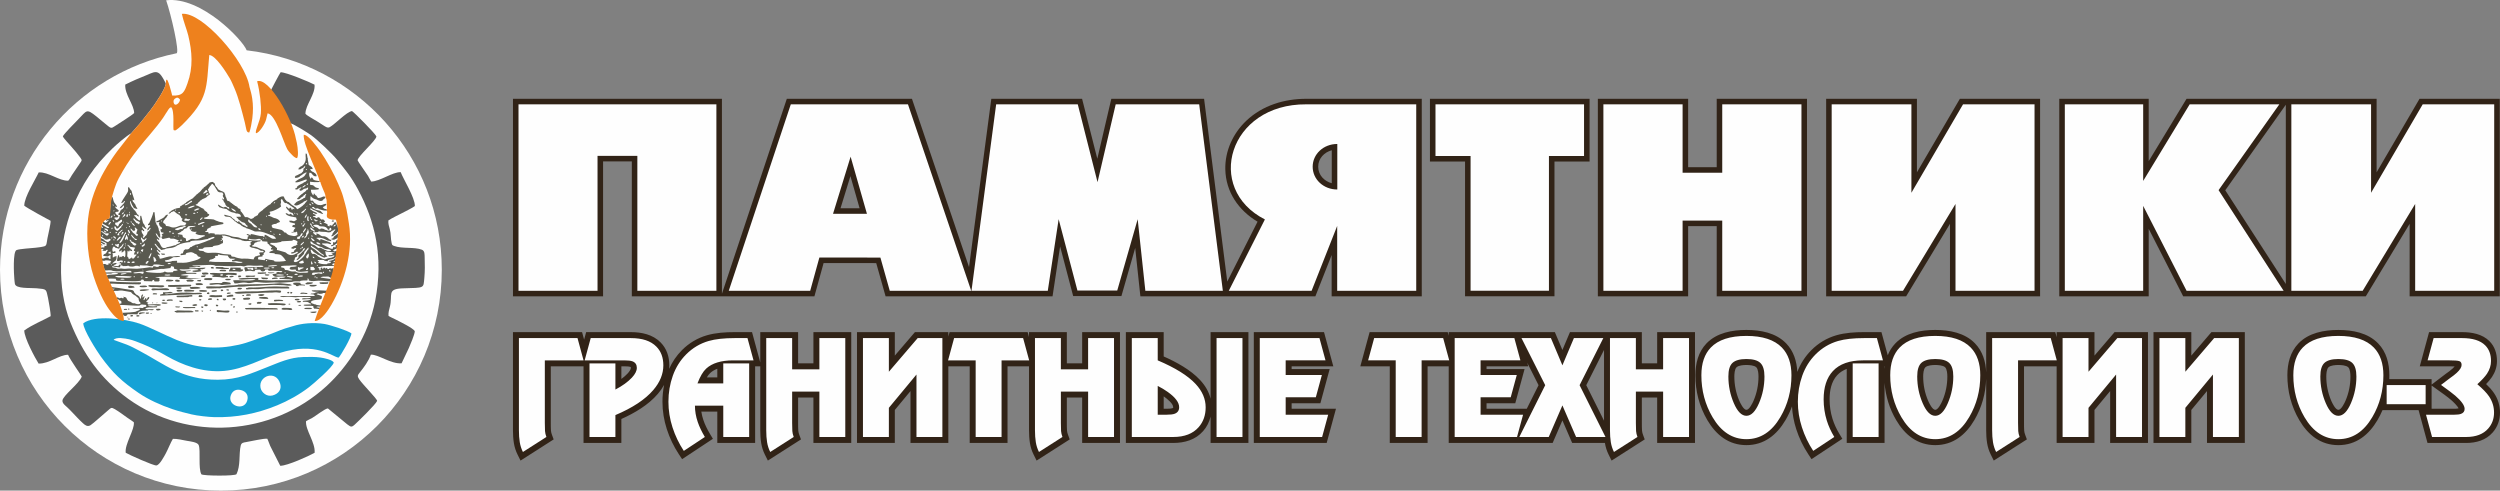
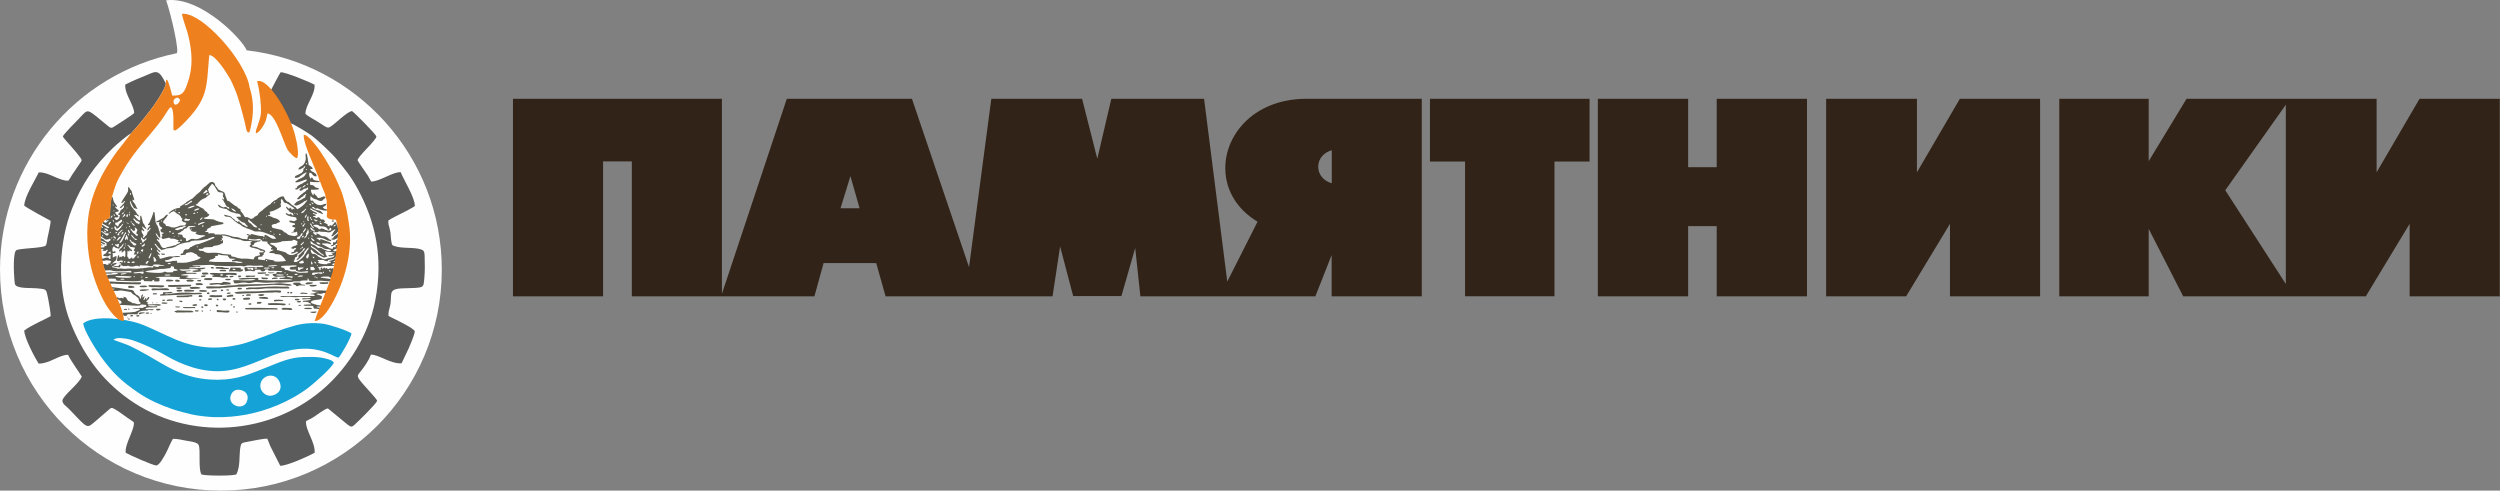
<svg xmlns="http://www.w3.org/2000/svg" xml:space="preserve" width="605.434mm" height="118.814mm" version="1.1" style="shape-rendering:geometricPrecision; text-rendering:geometricPrecision; image-rendering:optimizeQuality; fill-rule:evenodd; clip-rule:evenodd" viewBox="0 0 815046 159949">
  <rect x="0" y="0" width="815046" height="159949" fill="#808080" stroke="none" />
  <defs>
    <style type="text/css">
   
    .fil1 {fill:#FEFEFE}
    .fil4 {fill:#15A2D6}
    .fil0 {fill:#312317}
    .fil2 {fill:#5A5A50}
    .fil3 {fill:#5B5B5B}
    .fil5 {fill:#EE811D}
    .fil6 {fill:#FEFEFE;fill-rule:nonzero}
   
  </style>
  </defs>
  <g id="Слой_x0020_1">
    <path class="fil0" d="M745217 32207l29601 0 0 23966 13995 -23966 26150 0 0 64400 -29378 0 0 -23636 -14291 23636 -59531 0 -11244 -21998 0 21998 -29154 0 0 -64400 29154 0 0 20329 12339 -20329 32359 0zm0 1947l-19740 27877 19740 30551 0 -58428zm-429295 52935l7264 -54882 29591 0 4965 19550 4565 -19550 30243 0 7558 59587 9874 -19516c-6156,-3677 -10349,-9651 -10509,-17072 -129,-6027 2510,-11741 6857,-15856 5282,-4999 12373,-7142 19543,-7142l37648 0 0 64400 -29378 0 0 -13462 -5309 13462 -31162 0 1 -1 -25890 0 -1688 -15765 -4493 15677 -15732 0 -4255 -16171 -2468 16259 -54432 0 -3053 -10831 -17157 -10 -2992 10841 -59530 0 0 -43981 -9370 0 0 43981 -29377 0 0 -64400 68125 0 0 63573 21153 -63573 1301 0c5360,0 10719,0 16079,0l1805 0c758,0 1516,0 2274,0l1805 0c5412,0 10824,0 16236,0l1294 0 18614 54882zm190866 -34418l0 43907 -29156 0 0 -43907 -11442 0 0 -20464 52041 0 0 20464 -11443 0zm118170 3502l13994 -23966 26151 0 0 64400 -29378 0 0 -23636 -14292 23636 -26076 0 0 -64400 29601 0 0 23966zm-74593 -1672l9314 0 0 -22294 29434 0 0 64400 -29434 0 0 -22885 -9314 0 0 22885 -29434 0 0 -64400 29434 0 0 22294zm-116185 -5521c-2453,663 -4420,2653 -4420,5377 0,2724 1967,4715 4420,5377l0 -10754zm-160155 18921l6222 0 -2994 -10480 -3228 10480z" />
-     <path class="fil1" d="M169041 34012l64515 0 0 60790 -25768 0 0 -43981 -12980 0 0 43981 -25767 0 0 -60790zm256832 1l35843 0 0 60790 -25768 0 0 -21153 -8343 21153 -26997 0 11771 -23264c-19778,-10052 -11831,-37685 13494,-37526zm10112 12923c-4528,0 -8030,3322 -8030,7421 0,4099 3502,7422 8030,7422l0 -14843zm-178170 -12924c46126,0 -8155,0 38199,0l20618 60790 -26550 0 -3053 -10830 -19898 -12 -2992 10842 -26550 0 20226 -60790zm13766 35693l11058 0 -5322 -18627 -5736 18627zm53186 -35693l26606 0 6443 25367 5923 -25367 27220 0 7711 60790 -25265 0 -2500 -23340 -6663 23252 -12980 0 -6121 -23264 -3546 23352 -24874 0 8046 -60790zm348403 0l25545 0 0 24976 15159 -24976 29232 0 -19808 27973 21205 32817 -31635 0 -14153 -27690 0 27690 -25545 0 0 -60790zm-205175 0l48431 0 0 16854 -11443 0 0 43907 -25546 0 0 -43907 -11442 0 0 -16854zm279027 0l25991 0 0 28831 16836 -28831 23309 0 0 60790 -25768 0 0 -28305 -17114 28305 -23254 0 0 -60790zm-149860 0l25991 0 0 28831 16835 -28831 23310 0 0 60790 -25768 0 0 -28305 -17115 28305 -23253 0 0 -60790zm-74426 0l56 0 25712 0 56 0 0 22294 12924 0 0 -22294 56 0 25712 0 56 0 0 60790 -56 0 -25712 0 -56 0 0 -22885 -12924 0 0 22885 -56 0 -25712 0 -56 0 0 -60790z" />
    <path class="fil1" d="M80417 16400c35816,4161 63617,34600 63617,71533 0,39773 -32243,72016 -72017,72016 -39774,0 -72017,-32243 -72017,-72016 0,-34819 24709,-63866 57549,-70564 1097,-223 -1776,-12633 -3382,-17273 11477,-1407 25126,13124 26250,16304z" />
    <path class="fil2" d="M48408 99272l-191 -21 65 -55 -272 -189c316,-304 130,-126 464,-315 -787,-78 -199,-18 -365,-160l-396 -55c48,-219 -111,-97 102,-330 187,-206 -38,-27 226,-122 110,-296 -165,28 145,-298 334,-351 -22,-22 334,-221l113 -379 18 -340 -213 71c-253,91 -159,117 -346,253 -75,251 51,140 -108,228 -166,328 24,200 -343,298l37 -575 -401 280 8 81 -266 424c-82,-95 -407,225 -97,-557 145,-365 148,-263 232,-729 -374,122 -236,53 -464,345l-151 194c-257,-430 21,-486 128,-1024l-275 -73c-219,194 -376,552 -374,926l-112 485c-292,-160 -169,-19 -305,-356l-266 -469c-307,-160 -30,28 -188,-106 -151,-128 -104,-87 -214,-219l-310 -77 -626 -559 10 -91c-152,-107 -109,-15 -213,-178 -227,-355 -47,-2 -146,-401 -368,-482 -752,-413 -1377,-522 -546,-95 -1172,-178 -1761,-263 -1025,-150 -2515,-434 -3477,-503l-612 -74c37,252 105,418 164,521l842 13c-186,161 25,47 -351,231 -64,32 -190,60 -268,92l62 515 32 -19c488,-183 742,-105 1325,-115 1603,-290 1633,-54 3224,167 2217,306 628,291 2614,1334 181,119 55,-15 249,164 362,335 31,-13 236,299l64 -26c280,245 233,226 540,422l107 650 102 439c247,160 57,-118 308,237 229,325 107,216 127,464 -389,254 -1079,236 -1556,36 -658,-277 80,80 -243,-158 -623,-26 -623,94 -1049,-207 -320,-228 -395,-317 -845,-428l-262 -99c-288,-35 10,2 -78,-185 -245,-140 10,151 -253,-192 -85,-112 -122,-217 -193,-357 -86,-335 -187,-365 -379,-466l-817 -219c228,243 69,97 244,373 -41,356 48,-1 -210,139l-226 18 -180 -134 -266 -23c-344,41 -235,235 -598,137 -410,-111 -87,-296 -795,-264l-56 461 232 91 217 41c320,220 178,203 423,325 150,75 129,25 251,81 202,93 145,65 268,166l-47 -7c293,138 241,492 178,833l-738 103 119 369 984 10c851,-20 5363,426 5767,134 0,0 -80,-237 507,-289 219,-20 450,43 682,67 655,68 819,-84 845,539 -298,210 -175,159 -588,222l-266 39c-214,411 -464,303 -894,245 -723,-97 -387,15 -894,122 -2,1 -1928,-13 -1970,-16 620,402 1876,214 2531,178 -189,483 71,232 -403,518l-717 264c-19,18 -47,23 -57,55 -102,321 -4380,475 -4476,474 31,252 16,299 108,503l279 416c305,-68 80,-27 166,107l634 -15c19,-23 51,-87 60,-68l337 -417c16,-19 45,-52 69,-76 1594,82 1017,-75 3157,60 260,-544 293,-865 1067,-1024 366,-234 1832,-172 2387,-244 172,-175 -264,-127 403,-167 130,-8 401,64 571,77 998,80 858,-269 884,-308 -808,-115 -1889,122 -2445,-27 -276,-74 -119,-11 -275,-135 404,-508 1203,-442 1831,-425 824,23 1297,-31 2003,-76l6 -339c-1273,104 -1406,113 -2660,-6l-251 -129c135,-235 6,-88 266,-173l749 -4c848,-27 772,-59 1616,96 657,120 904,112 1488,-85l-84 -269c-383,-166 -3226,-34 -3948,20zm-15298 -19240l152 1c235,-17 130,54 190,-167l-354 -270c-154,198 -181,-352 -138,275l150 161zm-325 -925c143,108 335,125 502,226 113,69 116,56 211,135 130,108 99,99 172,191l712 -6c-305,-592 -654,-400 -1083,-802l-449 -236c116,-162 -118,-79 487,-147l-92 95c387,108 491,192 804,344 130,63 320,134 383,172 544,322 115,3 327,328l-64 815 -284 -29 -325 -75 -70 541 -327 38 -133 -111c-124,155 -115,79 -638,176 -150,246 -126,-75 -62,405l879 -16c-94,290 13,194 -225,371l-55 -86 14 324 876 34 219 -94c121,-160 -93,-256 536,-260 -28,543 -85,359 -211,495l-232 491 -322 304c-421,132 -493,180 -688,481 136,285 -79,100 171,224l1323 176 889 -517 -10 1351c-422,-36 -550,-104 -668,-455 -689,-54 -628,-35 -1221,126 -303,264 -572,188 -1027,150l82 702 849 55c363,-350 2035,-35 2261,90 -338,600 -242,-15 -313,453l114 300 -740 8 -3 422c-465,59 -715,51 -1014,-233l-734 19c10,680 378,1466 547,2090 1049,52 1733,-289 2664,158l1155 122 2807 -42c391,0 572,-52 944,-84 89,-8 512,-36 578,-29 812,83 271,-16 395,214 187,108 135,-385 182,319l-1376 -28 -7294 18c40,340 -28,140 132,394l1907 -26c367,-263 1323,-276 1774,-174 424,95 382,160 508,295l-1250 169 -1907 123 -563 205 125 607c226,479 368,1285 741,1377l227 856c-275,-327 2188,-109 2503,-84l6912 151c540,-32 637,-138 662,-643 -870,-95 -1868,17 -2796,-12 -826,-26 -1681,-51 -2487,-80 -849,-31 -1701,-50 -2551,-75 -856,-26 -1589,-187 -2470,-113 -427,-557 -2027,-1148 2027,-909l103 279c155,344 66,351 552,373 2384,-13 5187,341 7445,7 677,-356 -174,-392 626,-402 483,-6 356,211 558,515l842 21 1732 43c254,-381 34,-320 446,-464 371,126 103,-54 269,267l121 246 1354 9c162,-223 -281,-143 295,-196l-75 -328 34 -553 -320 -112 -1116 -106c706,-422 6821,-245 8092,-125 21,601 37,56 -178,296l-8 209c566,74 1144,140 1714,125 634,-17 1165,-134 1788,-103 1326,65 2246,113 3549,19l-4317 -310c-187,-66 -221,-124 -224,-126l-548 -112c451,-188 742,-64 1059,-430 -592,-272 -1894,58 -2607,-269 986,-358 3666,-480 4853,-359l212 -1c238,-631 107,-149 -75,-343l-2913 -16c-507,-141 -144,15 -335,-228 -182,-103 -63,37 -89,-199l1596 -167 -8 -186c-921,-41 -3190,532 -3621,-356l1455 29c1545,21 2426,-297 4258,-29 494,72 350,107 455,259 -2223,230 -1872,93 -1882,461l120 59c852,105 902,91 1728,16l845 -147c37,-29 138,-183 180,-209l-111 -85c-320,-72 -171,87 -308,-244l341 -153 413 31 847 -267c158,-247 -112,-121 152,-271l-5028 276c-428,-104 228,100 -202,-71l-184 -104c576,-331 1732,-55 2381,-296l246 -51c488,43 740,117 1147,-100 -156,-139 58,-74 -260,-145 -144,-32 -173,-27 -320,-20 -303,14 -450,96 -792,96 -380,1 -1165,-13 -1342,-267l5929 -206c479,-21 1384,75 1815,359l87 -50c2281,-13 4731,243 7010,53 1783,-149 1722,315 2290,84 1367,-556 2396,-49 4103,-166 561,24 1758,-275 2032,262 -428,219 -1393,183 -1935,147 -556,-58 -1646,70 -2314,86 -426,10 -815,17 -1241,-1 -773,-32 -740,-145 -747,550 521,772 -314,957 1260,629 975,-203 1175,244 2070,100l212 -452 1593 -55c364,626 738,754 1517,402l120 -401c1746,-268 400,326 1465,392 145,9 512,-41 687,-51 768,-43 1591,135 2296,93 407,-9 955,-64 1187,238 -341,231 -455,190 -891,162l-474 -89 -605 128c50,448 109,164 -48,439l-1133 99c-112,179 -49,25 -45,291l266 317c351,146 64,23 277,143 391,219 -393,-78 206,121 228,76 458,46 696,44 885,-68 1931,-132 2822,-54 -462,450 -1178,418 -2019,406l12 378c676,-78 1443,39 2151,59 456,13 1641,9 2033,241 -164,89 162,20 -251,95l-5165 26c-758,211 -4611,-81 -5719,-120l24 -655 -4110 -4c-444,4 -2144,20 -2331,323 268,354 2038,169 2551,126 515,-43 2047,-147 2566,-28 397,91 154,0 375,168 -2222,554 -4925,2 -7200,190l-54 233 40 5 237 397 194 384c1406,70 2108,-472 3863,-241 1297,430 2163,-339 3539,-199 3394,347 2518,198 5492,94 738,-25 1308,121 1903,112 1171,-20 2657,-211 3906,-255 781,-351 1599,-155 2601,-187 88,-69 74,-108 271,-188l939 -116c488,-6 944,85 1311,-81l-5 -158c-4,-14 -13,-57 -19,-74 -76,-220 -14,41 -133,-262 524,-88 495,125 526,609l-25 -19c1359,415 1838,115 3155,68 1121,-39 2960,244 4108,204l68 43 159 -738 -3686 -535c323,-239 280,-145 761,-294l1855 -41 1052 587c313,-834 573,-2421 622,-3349l-93 5 -480 148c-27,13 -65,39 -98,55 -333,-42 -201,-109 -576,-210 -246,319 19,310 -447,308 -626,-1 -81,-29 -559,-369l-434 258c-275,-325 -72,-252 -461,-346 -229,267 -173,304 -448,549l-139 -503 -363 -29c-155,587 -24,143 -208,330l102 242c-11,27 93,104 -287,330 -194,-296 -152,-297 -211,-757 -497,25 -295,106 -468,-158l628 -230 1357 -256 3320 -57 174 -117 -678 -272 -122 -181 180 -110c249,-215 510,-129 853,-123l29 -491 -110 -23c-151,34 -318,79 -365,76 -263,-15 -104,-17 -231,-118 273,-166 259,-105 562,-335l451 -338 19 -531c-348,159 -252,251 -560,198 -280,366 -392,357 -841,511 -351,120 -601,165 -964,224l-55 221 315 -22c331,88 180,13 387,194 -188,420 -572,346 -1160,437 -127,311 -143,228 -594,247 -227,9 -568,-18 -803,-32 -495,-31 -803,-107 -1229,-257l-187 -41 -239 -140c151,-486 44,12 294,-426 -208,-98 -333,-75 -461,-469l1716 -63c485,104 468,229 531,307l1019 153c92,-296 -22,-168 205,-382l581 -181c1183,-117 446,-58 1355,-376l737 -570 54 -485 115 -1388c-563,3 -740,417 -1269,-59l272 -299 1196 -552 29 -1164 -739 311 94 282 0 267 -285 115c-151,-102 -135,-6 -234,-226 -109,31 -43,-15 -255,66 -54,229 -126,371 -274,623 -474,-1 -1166,-354 -1454,-545l-401 -202 -1226 -640 -312 -138c-30,-530 -53,-122 169,-273 674,57 1003,-30 1551,0 498,27 724,300 1115,250l122 -302c-222,-75 -86,-16 -258,-123l-142 -141 -395 -173 -2297 -833 -387 -125c-9,23 -16,59 -18,72 -65,386 42,207 -94,417 -413,-99 -282,-72 -467,-292l-584 -386c-184,-142 -197,178 -146,-168 1040,-119 1560,-56 2437,267 405,150 632,338 960,504 559,283 671,30 1065,311l412 -124 -189 -285c-10,-49 -41,-57 -62,-85l-163 3c-339,-183 -503,-256 -735,-559 -208,-146 -563,-367 -824,-462 -599,-218 -665,31 -1171,-156 -682,-253 -837,-794 -1823,-835 80,329 60,141 200,522 -202,-15 -227,29 -446,-61 -458,-190 -127,-78 -266,-260 -216,-116 -440,-233 -561,-626 385,23 546,4 914,-11 83,-3 446,-3 452,-4 934,-67 1,-422 883,-228 337,74 235,100 666,98 2272,-15 1761,422 2908,96 110,-150 39,-94 174,-219 76,-70 43,-40 137,-105 123,-85 214,-115 342,-178l304 -101c106,-121 -158,-142 295,-235 534,-110 49,-16 239,112 -198,377 -78,184 -364,346 -34,328 -229,387 -385,610 -271,385 -85,353 -289,707 -26,29 -57,66 -77,87l-214 211c-11,-18 -43,35 -69,108l386 24c748,-294 1460,-1013 1875,-1540 112,-767 -96,-1723 -275,-2416 -245,120 396,133 -321,95l60 -280c-16,-393 -26,-331 -338,-424l-201 13c-102,197 -452,681 -694,793l-141 341 -772 -237c-67,170 41,212 -116,458l-574 -237 -41 -474 -702 -343 -329 -143 -277 -161c91,-60 43,-57 247,-123 10,-3 274,-33 285,-33l-58 -177c-74,-204 -425,-543 -531,-587 -527,-215 -284,332 -866,-140 -305,-248 -267,-525 -649,-582 -786,-117 -38,244 -649,301 -372,-109 -325,-54 -554,-336 -416,-21 -508,6 -677,-340l836 -31c136,-375 -12,-433 -369,-558 -424,-179 -322,-85 -507,-477 239,34 216,-14 455,98 233,109 85,69 210,205 465,12 490,114 844,-128 -389,-406 -1304,-466 -1956,-1109 -416,-177 -174,45 -417,-345 39,-26 -60,-280 481,-43 281,122 303,221 424,378 249,5 324,93 597,149 173,73 313,142 476,229 55,29 169,86 227,125 198,130 98,71 224,191l1574 635 256 -98c-47,-42 -148,-122 -178,-150 -142,-134 -77,-72 -196,-213 -507,-541 -360,-547 -1294,-749 -841,-113 -1107,-466 -1752,-661l-239 -241c55,-48 56,-169 317,-180 566,-24 324,141 384,194l398 338 394 -44c279,-211 627,121 1110,308 410,158 872,244 1295,343l948 48c28,-639 -111,-443 -656,-553 -412,-178 -449,-204 -676,-618l437 -153c108,-118 61,-84 221,-204 168,-125 -98,32 192,-87l273 -254 31 -345 -370 9c-1088,207 -838,592 -2282,336 -98,-31 -378,-120 -455,-163 -249,-138 -155,-111 -271,-239l-157 -19 -477 -393 -61 -226c-252,-146 -156,-20 -362,-343l-35 7c-699,-224 42,88 -447,60 -375,-21 -286,-813 -219,-1502 407,20 103,-34 236,174l659 514 406 182 400 134c324,50 102,-3 349,89 27,9 70,84 90,57 19,-27 54,44 81,65 610,235 739,399 1581,261 441,-600 760,-620 942,-918l68 -433 -637 -49c-557,235 -931,481 -1741,499l-564 -802c-284,-153 -72,34 -327,-222 -234,-234 -17,-22 -155,-245l-133 -172 -227 -14c-5,585 -31,425 -134,568 -303,-264 -164,-84 -324,-450 -313,-260 -433,-833 -447,-1365 575,-18 2248,57 2606,-205l-45 -273c-663,-225 -961,-102 -1368,-578 -224,-130 -346,-180 -423,-394l-1027 -150 -45 -1009c608,11 973,149 1517,138 498,-11 1002,-12 1499,-28l0 6c34,-51 116,-212 182,-299 -521,-58 -1367,-131 -1695,-343l-69 21c-412,-168 -236,-111 -365,-331l-106 -187 -330 -405c-432,238 -66,-57 -343,441 -385,-26 -108,45 -208,-191 -294,-388 -464,-1100 -294,-1750 559,-77 839,274 966,597 307,127 190,0 327,322l492 228 537 21 23 -308c-137,-470 -301,-438 -547,-786l-46 15c-234,-104 -77,-16 -256,-151 -18,-14 -51,-30 -63,-73 -14,-44 -37,-54 -57,-80 -583,-114 -765,-438 -1079,-757 47,-282 -60,-105 200,-243l587 24 -69 -346 22 16 -278 -349 -988 -708c-30,-930 -348,-1353 -299,-2205 -58,-115 -21,105 -121,-289 -17,-68 -23,-204 -31,-278 -35,-304 -39,-361 -119,-665 -222,-352 -27,-141 -413,-264 -111,1268 299,1700 -257,2897 -392,846 -799,1113 -1595,1478 -120,214 90,123 -349,263l-169 573 806 -93c116,-122 -43,-41 264,-236 113,-72 225,-104 360,-161 103,-87 2,-28 164,-33 136,-260 30,-142 250,-376 129,-139 213,-192 395,-301 -60,642 -167,685 -615,981 102,507 -53,924 -427,1167 -140,207 -23,75 -201,233 -150,135 133,-47 -195,97 -576,207 -890,529 -1719,793 -115,200 -52,100 -155,254 -14,21 -82,103 -107,131 21,23 43,62 54,76l118 158c10,-21 40,56 64,79 839,-83 670,-134 1305,-369 126,-179 50,-94 204,-240 157,-149 -101,44 184,-109 573,-317 894,-777 1480,-930 111,-72 -85,-136 463,-162 -125,572 -46,235 -246,364 -436,1411 -1912,1451 -2949,2275l-444 289 15 317c1436,60 3011,-1012 3654,-939 31,454 82,267 -178,489 -129,178 -22,72 -205,217 -179,143 185,-51 -198,79l-375 155c-124,147 -30,78 -200,210 -178,137 -146,75 -262,125 -306,97 -988,516 -1333,731 -634,395 -167,209 -420,594 -309,469 -357,-32 -621,506 365,254 280,103 732,145 117,-129 51,-89 217,-214 28,-22 122,-79 151,-96 138,-78 162,-81 330,-108 222,-222 -242,-75 318,-242 422,-126 293,60 333,87l-269 263c-244,129 -551,263 -281,670 383,111 316,31 759,-88 306,-338 818,-644 1397,-598 135,-139 -47,-26 285,-224 100,-59 106,-31 276,-105l-43 670 -451 87c-167,437 -698,801 -1152,1051 -116,161 -41,83 -197,224 -158,142 123,-52 -187,101l-62 4c-114,165 -46,90 -195,232 -213,204 167,-76 -177,102l-546 518c-226,367 -230,386 -585,562l138 300c441,76 567,-151 907,-252 175,-289 -132,8 214,-292 110,-95 188,-111 341,-183 217,-113 220,-190 435,-284 168,-332 -4,-171 346,-407l95 45 92 -183c313,-234 119,-139 395,-153 -63,426 39,179 -170,358 27,223 89,183 -110,183 75,733 -81,622 -597,825 -105,117 -61,85 -216,200 -168,126 113,-35 -190,84 -538,334 -720,406 -1457,712 -405,169 -400,217 -648,478 -255,270 -456,321 -532,674 877,751 2319,-572 3001,-838 126,-181 -91,-55 242,-267 74,-47 281,-100 386,-133l48 -13 595 -330c-62,273 39,107 -128,374 -186,298 -150,143 -245,211l-123 194c0,200 41,129 -192,145l-64 196c-137,224 -34,83 -193,249 -19,20 -73,86 -88,64 -15,-22 -64,38 -95,58 -182,377 -1792,1431 -2161,1532l-476 -652c-393,-145 -9,91 -376,-168 -159,-111 -67,-71 -180,-214 -543,-210 -1026,-606 -1336,-979 -111,-78 -141,-103 -238,-188 -17,-16 -55,-28 -68,-73 -14,-46 -44,-51 -66,-76l-262 -56c-169,-63 -226,-66 -350,-155 -276,-200 -107,-98 -231,-289 -611,-459 -468,-862 -891,-1376 -1150,36 -1328,491 -1900,677 -162,300 -23,188 -342,377 -201,105 -733,347 -984,521 -371,257 -450,509 -791,679 -140,260 33,87 -224,326 -226,210 -22,17 -257,138l-735 467c-136,201 31,147 -391,317l-62 -24c-140,238 4,155 -356,394l-430 289c-135,229 -33,88 -190,266 -140,158 74,-36 -175,123l-984 721c-157,288 -5,179 -361,385 -310,503 253,250 -497,654 -184,99 -630,372 -812,416 -127,197 0,138 -306,363 -115,85 -265,139 -426,207 -401,189 -656,-29 -1003,-230 -692,-402 -512,-200 -1294,-261 -212,-413 -485,-608 -648,-1067 -144,-115 -88,-54 -221,-212 -123,-145 21,65 -101,-193 -205,-318 -451,-316 -499,-648 -14,-352 15,-272 -97,-516l-528 -227c-204,-138 -83,18 -288,-246 -206,-264 -6,-3 -98,-230 -192,-50 -64,3 -258,-103 -20,-10 -63,-22 -78,-65 -16,-45 -50,-49 -76,-74l-213 -47c-237,-109 -97,-28 -275,-166 -19,-15 -50,-32 -64,-77 -15,-46 -37,-57 -57,-85l-74 21c-211,-128 -91,-40 -253,-192 -19,-18 -48,-35 -62,-83 -14,-49 -35,-60 -54,-90l-69 24c-226,-126 -88,-32 -263,-186 -19,-18 -49,-35 -63,-83 -14,-49 -37,-60 -56,-90l-63 19c-374,-206 -224,-113 -378,-378l-65 13 -378 -257c-533,-56 -483,-82 -641,-460l-232 -708c-263,-361 -188,-476 -311,-895 -87,-297 -187,-454 -284,-721 -165,-66 -85,-25 -232,-124 -17,-12 -57,-25 -70,-67 -13,-44 -45,-50 -68,-75l-1024 -399 -380 -244c-300,-124 -212,-71 -403,-368l-216 -392c-169,-120 -89,-39 -230,-179 -25,-24 -84,-97 -106,-125 -101,-127 -179,-274 -264,-412l-113 -553c-913,-586 -223,-688 -1690,-346 -84,141 -11,59 -135,197 -21,23 -93,88 -117,110 -84,77 -178,145 -298,241 -172,106 -28,-58 -124,136l-326 322 -187 64c-136,198 -34,82 -204,244 -142,135 81,-30 -188,106l-302 183 -116 203c0,189 36,116 -202,122l-724 864 -311 349c-358,148 -623,635 -1108,836 -106,186 58,125 -296,332 -212,348 -156,195 -352,311 -87,168 -91,157 -238,257 -130,211 -20,76 -188,241 -171,168 107,-38 -183,97l-1995 1221c-165,251 113,4 -225,292 -111,94 -193,114 -350,190l-77 -20c-197,275 183,7 -258,273 -239,144 64,8 -321,89l19 -19c-108,144 0,103 -244,270 -134,91 -190,85 -370,141l-129 54c-166,468 189,524 -544,616 -909,60 -1677,493 -2288,819 -117,167 -41,86 -198,230 -165,151 125,-52 -189,104l-195 87c-142,270 -6,161 -333,390l-63 -6 60 230 307 -85 333 -176c155,-235 -189,-190 135,-222l281 -116c249,-36 366,-150 646,-287l147 213 239 168c20,17 47,43 64,59 128,114 70,78 158,177l585 389c273,154 83,84 323,164 394,194 236,113 384,366 347,212 306,386 499,769l360 172c-92,735 -284,10 -240,661l23 24c212,137 92,45 242,197 18,18 45,106 58,86 13,-21 33,61 51,92l769 226 369 182 -201 253c-87,676 -380,530 -1130,523 -924,-47 -1427,452 -2198,600 -1467,282 -1593,-255 -2415,-350l-684 -79c-167,-309 -221,-491 -352,-729l-70 34c-437,-174 -257,-119 -398,-332l-217 -179 196 -418c172,-372 111,-232 337,-370l-9 -64c92,-160 113,-224 215,-332 154,-164 38,-38 252,-172l328 -511c215,-512 148,-261 289,-335l6 -268 -353 10 -550 375c-144,284 -11,78 -155,268 -7,10 -149,154 -171,174 -135,122 -187,155 -374,279l-1210 643c-152,143 3,57 -230,170 -33,16 -142,50 -179,62 -116,38 -299,72 -404,100l-73 -3 -50 420 1099 -127 -299 446 212 647c160,401 247,271 520,583 218,128 152,-6 365,339 -113,213 -40,165 -223,293 -287,201 -87,45 -345,101 31,745 324,943 326,939 10,-20 37,54 53,82l119 -35c92,12 244,27 332,52 194,56 142,62 243,134 -174,232 -39,141 -376,267l-308 299 129 132 208 340 -283 99 0 -28 -84 482 371 401 1447 -311c1203,-318 619,61 1254,186 263,52 541,-34 876,4 345,38 441,132 656,193 127,48 1013,367 1061,397 -167,289 -71,156 -358,336l-30 159 165 51 665 -25c-133,349 -10,234 -373,421l-586 228 -347 166c-217,219 311,157 -181,187l-331 44c-389,145 -2181,620 -2592,605 -75,95 -53,191 -513,265 -631,102 -946,-51 -1221,-449 -179,-360 -272,-346 -472,-870 -188,-496 -338,-471 -573,-828 -327,-262 -421,-455 -500,-885 478,193 246,214 716,414 144,-160 155,283 97,-377l46 42c-516,-396 -1097,-1246 -1193,-1878 831,374 681,1417 1533,1474l-10 -283c-148,-624 -10,-438 -47,-801 -45,-432 -292,-210 -138,-662 -49,-624 -49,-79 -250,-509 -102,-220 -81,-390 -95,-633l-444 -1121c-160,-136 -55,108 -241,-269 -98,-199 -40,-142 -41,-312 -221,-202 -82,69 -242,-375 -108,-300 -76,-260 -113,-548 3,-775 -275,-2112 -257,-2739 -301,-102 -153,-104 -451,12 -4,647 -922,2686 -1215,3319 -99,161 -120,215 -226,323 -138,140 -53,43 -240,157l-4 69 -22 313c71,-4 354,-43 363,-43 298,6 174,16 353,117l-279 411 -442 468c-147,376 -180,296 -278,706 542,-70 411,-133 668,-463 131,-181 7,-96 242,-261 168,-118 67,-26 198,-63 22,447 38,313 -226,565 -58,143 -125,260 -213,358 -277,310 -160,167 -511,320 -7,448 -351,1284 -802,1411 -141,255 -47,187 -301,406 -172,174 109,184 -364,179 -266,-616 33,-251 153,-688 -102,-425 -250,-449 -456,-830 -96,-178 -448,-1117 -1,-991 233,120 197,-126 240,118l66 228 91 -46 281 43 -29 -280 -186 -334c-228,-169 -183,179 -216,-147l-89 -272 30 6c-113,-154 -155,227 -183,-472 564,121 245,19 396,282 426,122 395,440 952,458l-45 -415c-430,-219 -299,-292 -509,-773 -193,-443 -340,-319 -558,-887 -70,-184 -557,-2058 -553,-2171 -314,-76 -343,-19 -335,536 2,117 38,492 27,577 -81,615 26,224 -188,406 -559,-196 -732,-408 -955,-738 -215,-106 -181,128 -223,-103l-66 -217 -375 -359c-229,-200 -144,263 -200,-258 673,10 183,-42 681,-164 322,303 333,368 795,528 127,-118 97,159 132,-249 -181,-80 -135,263 -182,-95l-8 -162c-205,-64 -117,6 -303,-149 -192,-160 -64,-81 -185,-241 -11,-28 -482,-869 -562,-924l-282 -261 -369 -388 35 -106c-492,-297 -882,-1148 -1019,-1711 -195,-800 37,-734 59,-765 196,329 323,878 497,1215 229,444 423,616 598,1004 288,119 215,225 590,260l612 159c-33,-66 -192,-437 -198,-450 -269,-280 -416,-882 -608,-1244 -176,-124 -85,-18 -225,-182 -201,-236 18,68 -146,-287 -329,-117 -407,-446 -437,-932l314 140c315,283 71,-336 240,233l12 -314c-67,-487 -568,-1651 -706,-2230 -167,-703 -43,-580 -519,-1071 -408,-422 -255,-727 -695,-839 -270,474 120,872 -184,1572 -268,618 -1571,2317 -2092,3455l-40 240 326 -151c253,3 196,-45 398,-187 194,-348 56,-249 505,-399 -85,449 -52,326 -265,533l-53 146c-120,212 -27,78 -177,247 -17,19 -69,86 -83,65 -13,-22 -59,39 -88,59 -235,418 -865,792 -933,1081l-151 236 295 -34c469,-99 311,-334 728,-552 201,-284 -244,-111 247,-263 57,99 207,-215 144,406 -52,516 -89,204 -255,329l15 52c-171,392 -67,218 -502,446l-60 -15c-154,382 -44,205 -310,330l-207 521c-109,189 -130,244 -260,375 -214,214 -131,108 -288,205 46,381 -26,347 252,391l372 166c-27,466 37,112 -176,250 -105,595 -107,646 -509,991 -442,378 -678,382 -965,-112 -160,-116 -158,171 -247,-346 274,-238 526,-91 1038,-136l299 -281c-301,-719 -709,-358 -877,-1001 -163,-192 -174,304 -158,-372 400,-303 561,-65 1049,-256l-33 11 98 -501 -64 8c-235,-94 -102,-23 -270,-154 -19,-14 -48,-34 -62,-80 -14,-46 -34,-59 -52,-88l-77 26 -350 -315c-23,-165 7,-81 -79,-168 -258,-225 -106,283 -237,-273 122,-61 90,-194 534,45 103,-159 202,285 47,-261 -192,-453 -561,-721 -815,-1149 -406,-685 -320,-1249 -658,-1907 -283,45 -117,-61 -274,102 -424,2536 -459,4225 -614,6878l-1182 441 89 388 352 -11c163,-251 -193,-113 259,-261 13,20 233,-115 57,257 -187,396 60,-5 -249,181 -173,266 -343,372 -703,501 -345,-127 -325,-248 -611,-494 -232,48 12,240 -164,336l-31 418 14 58c446,247 1127,572 1665,924l376 155c-119,198 -83,315 -466,303 -459,-15 -357,-164 -426,-263 -408,-78 -723,-416 -1169,-692l-333 -70 -25 602c476,90 291,-70 437,391 -446,-89 -163,50 -405,-227l-179 -44c-189,1305 -340,1219 -348,2388 -282,439 62,341 307,771 247,139 387,230 625,369 82,48 291,162 349,203 276,196 105,63 252,244 274,30 258,63 540,124l732 -172c113,-121 -96,-93 188,-118 265,-24 369,191 400,218 -102,286 99,250 -538,591l-184 212c-670,64 -490,-118 -992,-274 -211,-124 -88,-38 -255,-185 -19,-17 -50,-33 -64,-80 -14,-48 -38,-57 -57,-85l-19 -58c-425,-155 -423,-335 -736,-345l-487 -369 43 1635zm20962 3614l-578 -44 -683 -27c198,556 719,448 1347,331 -121,-115 -82,-245 -86,-260zm33009 6441l-13 -367 -2598 42c-30,8 -67,29 -91,37 -23,8 -59,27 -87,42 88,323 -45,319 481,373 653,67 1719,-95 2308,-127zm-13387 1879c155,388 556,342 1028,326 553,-18 753,-38 880,-430 -567,-34 -1487,-141 -1908,104zm1455 -966l-22 270c466,99 456,103 935,-2 506,-112 371,29 391,-405 -507,-78 -851,-56 -1304,137zm2808 284c627,72 467,53 990,-186l-15 19c-10,-325 72,-139 -75,-318 -411,-60 -474,-117 -841,-9l-59 494zm2414 -227c27,17 64,16 79,56 10,30 255,209 618,185 271,-18 578,-130 919,-143 891,-36 1262,241 1587,-307 -230,-136 -242,-107 -612,-69 -972,100 -1402,-71 -2367,-7 -234,90 -112,-51 -224,285zm6969 906l223 -126c151,-187 111,-4 103,-318l-2183 -157c107,899 1136,460 1857,601zm1726 -406l-45 377 1853 -139c-178,-406 104,-118 -251,-347 -561,-135 -1047,8 -1557,109zm-924 -957c-53,-218 113,-24 -101,-198l-745 -40c-668,-31 -382,-26 -660,150 116,112 58,143 306,227 184,62 983,124 1200,-139zm-424 -675c634,202 1696,105 2223,-181l-2294 -11 71 192zm-18555 -1511l830 91 -49 -515c-163,-18 -527,-86 -679,-5 -302,162 -212,-38 -102,429zm7982 420c-318,160 -966,231 -1037,-223 324,-105 887,-99 1037,223zm-1769 -335c-223,527 -82,131 -323,484l-62 412 614 21c716,27 1285,-82 2066,11 1200,144 1051,72 1841,-258l1 -408 -697 -25 -46 -547 -3269 -36 -125 346zm-4521 -7c1085,90 3153,252 4129,73 -193,-446 251,-240 -934,-304 -351,-18 -840,-50 -1105,-267l-2024 -16c-378,175 -256,33 -304,409l238 105zm1119 827l1871 82 251 -405c-659,-166 -1425,-219 -2171,-16l49 339zm423 1095c369,-248 486,-102 665,210 -362,245 -630,285 -994,0 143,-267 -28,-140 329,-210zm2925 2661c-732,-82 -1559,-352 -2408,-211 -217,556 -747,299 -2111,312l-1700 110c-648,100 -321,9 -505,247 78,105 -40,278 750,253 760,-23 1937,-342 2720,-63 608,217 904,86 1626,4 634,-72 1270,-22 1856,-134 -100,-515 51,-169 -228,-518zm-9144 -2828l507 236 1247 -119c456,-69 283,38 301,-411 -498,-312 -1394,-140 -2029,-110l-26 404zm603 1719c370,351 860,257 1449,267 701,11 1266,203 1331,-496 -394,-233 -882,-168 -1445,-156 -729,15 -1148,-28 -1335,385zm2129 -1636l1312 270 -767 248 228 366c574,-10 1937,2 2452,71 528,71 537,198 1229,130 428,-41 864,-188 1298,-88l0 -86 -42 -358c-426,-27 -386,53 -675,-147 255,-246 215,-146 825,-263l2491 147c179,-67 55,237 212,-169 97,-249 -13,-381 -41,-435 -696,-184 -3426,-154 -4280,-62 -1395,151 -2937,-197 -4357,8 2,143 -35,78 10,201 91,249 4,66 105,167zm-3027 514l121 422 883 -52 122 30 146 -109c256,-262 176,-121 205,-452l-902 74 -575 87zm-9089 1655l3 -287c-1853,-197 -2263,-369 -2391,390 736,63 1708,180 2388,-103zm2150 109l-87 -349c-573,-132 -654,-198 -1269,-125 -178,172 -165,136 -166,459 320,144 1151,336 1522,15zm6825 -90l132 -354 -1171 86c-316,433 -16,317 -9,335l976 107 72 -174zm43994 -12773l-246 239c-524,-94 1,8 -270,-76 -727,-226 372,66 -242,-82 -192,397 -38,359 -76,815l-698 325c56,52 -143,414 494,148 712,-227 935,-577 1440,-868 103,-150 15,-110 280,-254 5,-94 34,-375 26,-449 -18,-163 12,-51 -37,-214 -92,-307 18,-100 -155,-282l-243 177c-23,51 -116,306 -119,311 -143,294 84,-22 -154,210zm-1237 -1072c-125,98 -103,68 -181,286 278,100 515,138 907,119l881 -418c103,-129 46,-82 183,-202 33,-30 161,-96 194,-114l25 -1340c-293,203 -539,453 -937,744 -456,333 -404,234 -694,860l-378 65zm525 -5501l128 -115 -5 -213 -306 -53 -191 27 -57 -27 -158 390 589 -9zm-69508 18794c100,-70 39,-91 271,-141 298,-64 877,-68 1166,141 -258,147 -737,175 -1057,133l-294 -84c-24,-9 -58,-32 -86,-49zm63888 -559c32,-16 -38,-250 314,-61 144,78 104,123 155,276 -679,78 -315,-68 -469,-215zm-55853 0c105,-87 196,-248 745,-128 441,97 172,59 308,128 -363,195 -738,263 -1053,0zm55246 -112c36,-87 -69,-153 133,-216 519,-162 186,5 313,105 -200,268 -74,313 -446,111zm-56590 0c40,-45 -154,-145 204,-159 708,-28 179,11 353,159 -245,110 -242,182 -557,0zm-2375 -223c454,-197 325,-70 481,179 -433,63 -344,157 -481,-179zm53552 -112c400,-185 1300,-388 1680,-112 -164,341 -289,236 -768,271 -1184,87 -812,-67 -912,-159zm-2233 401l-133 46 -1192 -302c126,-131 -215,-262 888,-141 322,35 679,25 981,108 -9,417 65,223 -198,471 -626,-35 -171,-6 -346,-182zm-52149 -93c-182,388 -2392,183 -2765,166 -709,-33 -2146,28 -2376,-495 402,-118 4917,7 5306,133 40,515 41,63 -165,196zm47287 -644c151,-304 925,-285 1286,-253l1019 93c450,102 198,66 298,160 -380,180 -2225,200 -2603,0zm-36388 0c200,-291 581,-177 990,-177 422,1 806,-121 990,177 -338,198 -1647,202 -1980,0zm39766 -224c327,-127 411,-204 620,112 -638,369 -522,-28 -620,-112zm2636 -111c284,-156 752,-156 1053,0 -108,292 -48,267 -515,276 -730,13 -456,-182 -538,-276zm-56623 -112c300,-165 1641,-298 1967,-112 -238,168 -1190,299 -1577,365 -565,98 -361,-158 -390,-253zm63263 119l-148 288 -819 -100c23,-158 -20,-157 67,-346 126,-275 62,-142 241,-306l2506 -127c607,5 586,-86 638,360 -535,406 -869,-149 -1488,40 -1064,324 -337,37 -997,191zm-9921 -455c312,-170 86,-217 447,0 -304,529 -402,28 -447,0zm12767 -376c24,34 404,-2 0,492 -45,-47 -465,-33 0,-492zm-62047 488c131,-299 640,-238 1527,-359 583,-79 1303,-165 1883,-75 -73,1188 -606,434 -1432,417 -628,-12 -1394,251 -1978,17zm64126 -924c169,143 152,31 266,372 -702,166 -300,4 -443,-52 -237,-246 -51,-17 -149,-340l326 20zm-53963 426c-110,106 -35,87 -218,184 -121,65 -196,79 -332,115 -267,69 -537,106 -811,133 -845,85 -4348,-143 -4860,-382 305,-229 1027,-366 1473,-412 1102,-13 3097,-631 4417,-485l2204 -292 41 75c199,-337 82,-372 302,-707l838 206 100 648 956 255 244 239 -557 182 -822 38c-108,138 -118,246 -240,420 -464,20 -959,52 -1420,62 -891,19 -594,-185 -1315,-279zm-7205 -509c243,-156 -381,-175 154,-74l169 74c-212,178 401,332 -246,81 -18,-7 -47,-59 -77,-81zm55958 -713l111 150c232,170 191,-205 205,339 -348,426 -821,341 -1450,240l-35 -1041 1049 22c76,85 98,241 120,290zm-20461 103l202 -91c308,-31 83,-31 346,14 233,438 206,247 63,647 -135,32 -155,165 -551,-85l-278 -124c-682,93 -994,159 -1053,-499 589,55 488,272 1271,138zm18436 450c-206,201 224,114 -227,159 -391,39 -271,-62 -362,-111 117,-449 -20,-199 258,-344 195,-202 66,-160 418,-201l-87 497zm-14318 -511c321,-155 610,-97 1018,-101 484,-5 707,-123 912,213 -297,134 -1395,141 -1594,107 -672,-115 -128,-68 -336,-219zm-3109 112c136,-272 -107,-241 432,-268 483,-24 431,13 538,268 -312,203 -669,169 -970,0zm15648 79l-872 418c-161,183 294,202 -359,161 -240,-351 -152,-182 -135,-533 -29,-58 -119,137 -79,-241 20,-192 39,-150 102,-264 588,48 52,-23 287,166l108 -30c276,0 458,-7 732,-24 68,-4 280,-30 334,-22 643,96 123,-23 304,178 -308,259 -109,102 -422,191zm-10064 -303c378,-174 785,-187 951,112 -185,78 -285,98 -509,93 -636,-17 -350,-155 -442,-205zm6372 -208l-336 216 -103 440c827,494 1172,93 2030,201l64 375c1067,572 2226,301 3621,147l373 123c-171,314 134,182 -325,331 -218,71 -480,51 -703,55 -902,-82 -2248,333 -3235,-455 -491,96 -1240,66 -1746,-100 -805,-265 -456,-313 -1555,-345 -409,-788 -174,-620 -1106,-810 -193,-139 -210,165 -200,-417 440,-195 1969,-179 2550,-187 607,-9 2141,-289 2615,75 -314,341 -1441,306 -1944,351zm8427 -463c169,-78 -151,-249 247,-67 202,92 45,-22 117,179 -499,185 -250,-64 -364,-112zm-15931 112c504,-170 2642,-354 3066,-112 -223,258 -2726,306 -2728,305 -334,-66 -203,-49 -338,-193zm-35787 315c-484,56 -614,41 -989,-144l-576 -59c-11,46 -71,220 -77,231 -116,226 -30,86 -148,240l-981 -128c-136,76 -3691,486 -4165,486 -790,0 -1563,-60 -2350,-86 -726,-25 -1427,184 -2069,82 -687,-123 -727,-98 -1400,-32 -350,35 -283,46 -642,-40l-552 -258 -482 -52c-490,-52 -301,42 -604,-220 80,-72 -216,-363 608,-142l213 108 1629 184 169 -34c7,-40 8,-210 18,-243 150,-517 16,-176 205,-409 97,14 246,12 338,50 476,196 132,19 362,262 295,-125 868,20 1259,-75 1032,-251 128,4 1072,158 435,71 982,67 1349,-65 465,-168 528,-220 1340,-128l320 309 220 -513 1198 83 1044 0c435,57 868,217 1234,238 771,46 680,-209 942,-404 37,-142 -301,-203 843,-184 337,6 622,22 957,66l1307 210c427,88 279,51 460,219 -2211,-67 -1293,-156 -2052,290zm-15391 -651c364,-381 258,-51 327,0 -149,100 11,294 -327,0zm1352 361l-530 -99c149,-220 -63,-83 259,-244 162,-82 352,-122 479,-178l187 -210c190,-241 -279,-130 436,-205 7,0 427,10 460,12 477,22 505,1 755,339 -259,188 -109,196 -756,188 -145,224 6,170 -228,471l-1062 -74zm64229 -1042c105,126 144,-201 140,237 -3,255 -5,103 -104,268 -697,39 -164,23 -366,-173l5 -829c202,136 99,-22 231,181 86,133 66,154 94,316zm-47109 234c151,-80 -107,-38 278,-114 4,-1 334,-20 336,-20 331,19 215,5 420,134 -106,104 9,78 -211,154 -718,251 -817,-149 -823,-154zm43685 -871l516 -104 35 349c89,113 144,-117 177,402 -505,296 -1074,285 -1600,89 50,-405 443,-499 872,-736zm4092 251c438,129 588,222 679,589 -491,42 -559,-138 -679,-589zm-58935 -56l135 26c261,154 116,-215 307,314 -193,120 -354,204 -648,191l-472 -191c264,-260 236,-227 678,-340zm-1543 497c-577,6 -366,-60 -463,-269 18,-16 209,-446 903,0 -89,206 82,264 -440,269zm6083 157c-141,102 2,100 -264,132 -418,50 -136,-30 -273,-110 17,-607 64,-302 222,-382 24,-65 -42,-217 231,-357 577,-295 455,67 456,67 -154,599 -58,204 -244,383l-128 267zm-7556 -628c165,-122 -266,-147 369,-124l-4 458c-156,15 -116,100 -420,-112l55 -222zm46623 -357c-154,326 92,159 -293,275 -116,-145 -200,-153 -32,-299 270,-234 323,23 325,24zm-18459 358c-322,63 -59,103 -505,-31 93,-403 307,-609 772,-644l643 -198c94,-104 68,-92 218,-192 30,-20 134,-51 162,-72 286,-217 262,197 226,-451l-10 -225 887 -1 -12 -454c271,-18 160,-58 451,9 227,52 132,71 205,136 305,4 2320,160 2600,217 223,409 -35,167 374,637l136 159 274 191 1646 41c-864,765 -1018,-34 -1115,744 618,332 1019,-145 1751,63 838,237 864,130 1781,234 -333,358 -659,322 -1269,318 -630,-5 -633,-56 -1173,-195 -965,-248 -7304,34 -8042,-286zm-18390 -1376c284,151 173,8 403,348 88,302 235,355 353,816l-284 146c-144,118 111,236 -522,134l-112 -815 -104 -760c251,61 153,-60 266,131zm51676 -207c477,44 449,91 603,507 -496,-68 -500,8 -603,-507zm-57015 49c113,-235 -268,-102 170,-212 248,415 189,539 -331,501 57,-526 10,-190 161,-289zm55532 314c-123,143 218,230 -437,173 -104,-138 -189,-152 -186,-430 9,-764 40,-224 183,-428 241,-395 300,-578 670,-702 13,489 80,1121 -230,1387zm-51579 14c-226,245 12,99 -316,197 -54,-147 -141,-105 -56,-407 143,-501 66,-140 228,-313 83,-408 328,-869 639,-1115 -10,896 -306,968 -495,1638zm-4052 -1765c57,-235 -43,-153 157,-311 1,2 257,-125 130,454 -99,454 -22,137 -242,307 -215,-91 -156,-38 -296,-186 149,-531 35,-183 251,-264zm-9372 -37c254,-93 228,-133 621,-219l26 817c-3,-2 -273,-85 -296,-114l-577 -205 226 -279zm10424 324c-26,-21 -58,-61 -63,-77 -5,-13 -23,-65 -26,-79l89 -165c362,647 107,188 0,321zm55877 -860c281,60 36,-68 237,99 189,157 14,-9 153,266l395 264c268,134 267,154 504,301 114,71 200,112 279,177 161,132 82,78 194,221 718,33 1670,1102 2519,915 261,-476 -308,31 260,-200 33,-14 67,-11 101,-21l356 -67c-220,-407 -311,-222 -359,-392 -14,-49 -54,-48 -78,-74 -183,-391 -115,-292 -165,-768l-194 -476 3344 399 -1304 344 548 184c-266,299 -359,307 -918,325l-519 11c47,402 34,361 626,343 252,-8 387,-76 641,-54 166,-160 -251,-153 368,-220 335,-37 302,152 326,175l-345 310c-450,40 -29,207 -1510,402 -651,85 -932,449 -1448,366 -670,-108 -2253,-889 -2391,-1307 -318,-159 -82,-26 -372,-210 -15,-10 -187,-132 -197,-138 -280,-146 -423,-133 -772,-87l-215 -64 -297 -314 -87 -337c-165,-330 -141,-256 -113,-705 275,70 23,-81 303,108 191,130 48,33 130,224zm-55643 -256c307,-124 -17,-105 249,-132 547,-56 152,-159 381,151 -542,644 224,-117 -193,650 -279,-74 -332,-184 -559,-360 -92,-583 -59,-129 122,-309zm3233 -597c129,72 225,-115 233,349 9,502 -106,290 -233,363 -150,-266 -247,-301 0,-712zm49891 628l-578 546c-266,358 -890,946 -1319,1234 -60,444 49,581 -117,898l-371 207 32 59 -130 208c-15,22 -112,140 -137,181l470 -108c326,-112 1875,-1746 1924,-1831 406,-692 -105,-450 674,-1227 165,-164 672,-883 882,-987 64,728 76,485 -295,900 -171,191 -967,1738 -1462,2232 -560,558 -1984,1957 -2782,1610 -199,-183 -114,226 -257,-399 182,-223 -4,-23 244,-172l196 -860 309 -164 325 -128 20 -113 82 -348 36 -360c582,-196 1147,-679 1541,-1068 20,-24 49,-54 62,-73l313 -574 580 -294c-102,421 -144,278 -242,631zm-1390 -222c290,-301 -419,-88 349,-335 -167,396 82,224 -349,335zm-57079 -643c-67,506 41,368 -409,519 -45,-527 -27,-430 409,-519zm57451 390c112,-315 173,-489 551,-566 10,439 -123,499 -551,566zm-33713 -589c-164,261 39,325 -401,112 213,-211 -241,-31 151,-195 403,-169 94,-5 250,83zm37243 -82c425,217 1381,850 1836,1208 511,403 1042,1128 1684,1368 287,201 243,153 387,471 -287,-3 -58,82 -364,-37 -312,-122 -41,26 -237,-242 -405,-26 -1478,-973 -1784,-1238 -292,-252 -505,-497 -868,-699 -557,-311 -500,-208 -896,-596 -116,-136 -81,-37 -151,-255 -65,-204 -4,-45 36,-199 564,92 214,68 357,219zm-61076 -142c135,-81 48,-76 245,-92 432,-38 -78,-87 133,92 -158,146 -100,202 -378,0zm1301 -112c293,4 334,102 528,399 394,55 1030,144 1501,265 -80,660 -424,533 -340,1015l420 223c11,434 52,112 -165,235l-87 230 -179 550 878 -14c31,489 48,114 -160,262 -137,259 -576,969 -1064,1177l-90 -145c-190,-309 -134,-316 -328,-365l-94 238c-130,90 183,185 -193,51 -37,12 -80,23 -111,38 -33,15 -78,36 -110,52l-208 152 -147 57c-593,-1857 -206,77 -460,-823 -7,-25 -45,-5 -83,-18l90 -1658c102,-319 -67,-122 188,-280l160 256 155 94c236,-304 70,-226 224,-506 183,149 103,135 346,194l446 132 -44 -390 -77 -88 -224 -86c-205,0 -135,43 -136,-197 -171,-103 -36,60 -118,-140 -107,-59 -401,-116 -298,-336l-419 -448c-142,-155 -125,228 -200,-428 530,138 226,27 399,302zm5005 65l-433 330 -201 -120c-158,-216 -153,283 -143,-298l341 -154c213,-92 158,120 231,-272l335 -266c89,161 193,55 94,452 -132,532 -99,175 -224,328zm-7686 865l-422 554 -45 429 360 -69 58 -12c148,-232 79,-212 370,-326 195,273 82,241 -19,657l238 67c68,-85 46,-74 177,-183 164,-135 -114,50 186,-100 274,-174 85,-96 305,-165 189,-301 -220,-146 232,-267 257,425 208,1994 0,2281 -470,-234 -209,-22 -286,-378l-713 38 -78 296 -481 -149c-192,273 185,111 -232,249l-140 -734 -307 99 -165 734c-97,422 -186,517 -157,1039 624,224 758,-204 1329,-166l548 117c-14,406 1,323 -213,596 -517,-143 -172,-21 -327,-278l-353 135c-200,276 91,63 -224,189 -505,202 -1282,-94 -1937,254l-345 46 61 -205 798 -692 255 -167c283,-587 227,-742 234,-1424 -1198,296 -519,275 -1243,496l10 -773 62 -154c-57,-99 -34,31 -116,-273 -38,-142 -5,-78 1,-237l769 -64c291,-226 258,-190 95,-575 -547,38 -146,163 -769,203 -279,-768 -203,-602 -63,-1319l295 -394c269,58 -62,-95 282,82 198,102 105,82 223,204l69 84 1216 357 308 -551c773,-334 619,-894 1174,-1161 -53,777 -764,1496 -1020,1610zm-479 -1266c1,183 -35,166 -114,309 -29,358 52,342 -93,536 -554,-58 -323,-113 -439,-255 -210,-83 -168,-53 -306,-203 -433,-207 -194,55 -392,-386 579,-362 84,282 1137,-255 327,109 100,-26 207,254zm-2220 -325c252,224 273,108 112,452 -409,-199 -350,-141 -112,-452zm4366 93c31,345 -90,176 -115,204 -281,-351 -111,-249 0,-437 85,112 94,-9 115,233zm5151 -173l-5 118c-177,222 254,214 -227,175 -295,-400 -237,-129 0,-480 445,-2 114,-55 232,187zm57817 -90c377,30 504,15 508,490l-742 -128c-419,-242 -428,-191 -564,-559 172,-29 298,-83 476,-47 521,103 223,122 322,244zm-2076 -176c325,122 190,28 306,277l2226 1086c336,75 328,66 640,213 96,45 223,102 303,157 163,113 100,84 203,203 512,66 418,219 1088,212 458,-6 651,75 977,172 303,141 247,60 346,365 -317,200 -1456,161 -1638,-223 -319,31 -497,-52 -690,-230 -702,-231 -941,-751 -1677,-419 -434,-51 -925,-694 -1417,-952 -718,-378 -1316,-64 -1311,-1241 453,97 398,93 644,380zm-3170 55c178,-316 -47,-247 455,-249l-227 418c-488,341 -224,496 -953,727 110,-634 356,-563 725,-896zm-1887 644l-350 308c-526,13 -1078,363 -1426,620 5,314 -67,152 64,331l713 80c37,-36 0,-147 367,-227 521,-114 356,67 419,109l-255 306c-303,250 -444,348 -583,876 -600,101 -637,-76 -883,367 568,362 1193,-217 1659,-298 165,-151 -29,-104 257,-167 305,-68 371,98 283,305 -86,204 -385,250 -559,301 -822,614 -1960,675 -2901,21 -354,-246 -146,-235 -579,-446l-2288 -659 -443 -86 41 -680c-538,-134 -130,28 -294,-241l-63 11c-240,-133 -83,-25 -258,-187 -19,-19 -48,-38 -62,-88 -15,-52 -36,-64 -55,-96l-1025 -478 -287 -102c-221,0 -149,46 -135,-208 70,-443 -119,-126 235,-267 573,-1 1197,45 1761,-25 438,-55 1074,-234 1442,-268 114,-91 -51,-85 330,-202 225,-69 268,-33 483,-44 544,-1 1987,-82 2591,-139 969,-92 24,-456 1024,-258 536,105 586,295 865,386l243 374 -300 90 11 -49c-66,759 26,-69 53,415 3,63 329,489 -95,315zm-24440 -1370c-210,231 -89,249 -401,112 192,-189 -200,-46 145,-191 444,-187 51,-31 256,79zm-29704 -72l25 80c185,158 116,-239 244,408 108,7 290,7 376,35 284,91 66,-1 239,170 158,75 77,55 228,154 158,102 34,68 235,121l444 223c-42,577 2,192 -226,345l-97 243c-494,-62 -955,-466 -1038,-812 -182,-100 -202,-25 -395,-282 -135,-179 -89,-186 -166,-388l-70 -72c-134,-178 -142,236 -163,-419 631,55 204,10 364,194zm15985 -39c541,-379 627,-50 707,0 -132,99 286,155 -375,171 -473,11 -317,-158 -332,-171zm-21581 -330c259,137 318,93 210,433 -428,-139 -300,-33 -210,-433zm44556 -19l505 75c1925,128 1013,10 2136,-125 301,-37 438,-52 666,137 89,62 257,157 346,241 317,297 139,133 267,403l861 62 756 47 118 628 -9 19c145,78 239,111 346,199 285,235 89,76 238,309l629 540c187,219 174,-285 169,305l-248 82c-82,243 -81,328 21,546 181,-32 128,-77 426,-33 470,70 236,94 322,159l-425 222 -812 331 -114 370c336,15 686,28 1029,53 979,71 673,163 808,319 726,58 2092,38 2331,709 336,168 187,-15 398,359 415,575 -90,-411 586,792 338,257 131,-64 242,312 -625,319 -3323,345 -3577,241 -408,-167 -131,-46 -261,-294 -468,-177 -810,-167 -1397,-243 -491,-64 -915,-242 -1371,-327 -139,162 -132,-195 -115,212 -125,204 159,286 -538,208l-1737 -212c-140,-385 -70,-462 71,-829l603 -60 694 -86 69 -496 356 -55 -52 -632c384,-203 269,-20 550,-349l-186 -454c-411,-256 -1209,-399 -1719,-653 -461,-229 -1094,-596 -1734,-545l-633 -125c45,-411 -61,-301 461,-447l150 -337c184,-308 267,-375 627,-512l261 -20c123,-95 -10,-90 364,-209 36,-11 335,-42 391,-51 463,-73 478,26 501,-383 -1352,155 -1993,97 -3311,-31 -490,-47 -517,-3 -613,-359 403,-263 549,-15 554,-13zm19819 -200l145 -215c431,141 -19,6 201,209 322,284 726,382 820,876 -769,-9 -865,-320 -1166,-870zm-15719 101c177,-131 -39,-66 207,-88 476,-43 -112,-93 150,88 -26,23 -58,63 -76,70 -627,237 -165,48 -281,-70zm-39079 178l477 152 242 -307c245,-215 129,-118 492,-174 -155,542 -512,746 -845,931 -59,194 -33,169 -217,228 -190,314 209,148 -231,278 -128,-162 -15,69 -155,-264 -12,-27 -16,-54 -24,-115 -8,-64 -9,-82 -14,-123 -327,-528 -394,-592 -404,-1266 408,212 376,396 679,660zm53948 -529c248,126 265,-137 165,415l-327 -187 162 -228zm-13748 250c-456,-47 -165,104 -277,-301 369,200 157,-132 277,301zm-45752 -626l-49 -41c11,-206 -35,-241 149,-455 420,172 105,-34 223,298 431,604 245,563 252,1289 -187,-95 -144,42 -211,-103 -150,-143 -118,227 -240,-365 -149,190 -11,-12 -129,234 -12,25 -28,70 -38,92l-80 192c-209,-227 -102,251 -198,-310 -48,-274 178,-633 321,-831zm-4437 253c-126,464 38,331 -372,340 -8,-300 101,-247 372,-340zm32799 412l-752 290c-131,117 -26,65 -271,180 -169,79 137,5 -255,43l-1367 561 -1943 686 -1256 281c-143,122 33,53 -318,213 -83,38 -325,105 -417,136l-12 0 -322 300 -511 130c-17,29 -38,66 -51,87l-103 158c-299,407 -566,471 -1073,471l-333 -50c-27,23 -63,50 -87,64l-417 277c-93,153 11,215 -229,544l-37 247c-189,226 239,172 -165,202l-300 58 -15 -50c-233,221 -310,149 -359,492 199,120 -51,60 239,92l1452 -192c27,-564 373,-549 983,-673 678,-137 850,-176 1430,68 249,81 91,12 293,131 22,13 60,93 76,69 16,-23 45,52 69,77l400 128c415,179 526,342 746,758l335 143c196,30 156,16 345,76l177 106c-126,349 6,217 -372,419 -671,547 -2462,856 -3308,1110 -1244,372 -2614,252 -4075,227 107,-258 176,-232 70,-629l-1603 76 -177 112c-322,137 -1529,203 -1767,144 -348,-87 -272,-120 -411,-432l1274 -240c308,-111 1040,-522 1286,-665 217,-156 -252,-62 411,-170l977 -19c364,-35 878,-79 1118,-269 -360,-242 -2276,45 -2684,98 -991,-327 -2936,650 -3990,708 -18,-26 -33,-65 -43,-86 -9,-21 -29,-61 -40,-87l-172 -596c-224,-149 -101,51 -317,-250 -166,-232 -73,-161 -120,-418l668 293c-32,-425 -158,-508 -325,-726 -279,-182 -248,-172 -464,-477 -200,-284 -175,-162 -211,-582 602,234 434,599 1170,791l-77 -488 -58 -3c-437,-296 -767,-525 -878,-996l-405 -472 -171 -258c-215,-186 -37,253 -224,-278 -69,-193 -2,-150 29,-307l407 297c48,97 62,102 101,168 15,24 64,233 94,160 8,-21 35,60 51,91 323,124 149,69 309,353l1127 1027 1187 -270c151,-115 9,-80 352,-190 7,-3 351,-63 374,-67 354,-64 509,-94 868,-118 776,-51 1398,-236 2026,-570l448 -326 577 -232c110,-92 52,-71 268,-172 192,-91 -256,34 251,-52 629,-262 2209,-556 3017,-588 124,-287 17,-191 306,-315 241,-185 2345,-208 2851,-247 928,-71 1835,-376 2616,-444 203,-202 607,-306 1041,-450 453,-152 664,-270 1184,-225 -156,424 -92,341 -518,537zm-31406 657c145,-462 806,-1206 1204,-1365 188,664 13,452 -406,886 -293,304 -237,437 -798,479zm-1115 -1404c626,41 846,238 904,818 -470,-64 -269,-46 -579,-322 -420,-375 -233,104 -325,-496zm19690 26c171,-117 146,-154 388,0 -28,22 -63,60 -82,66 -18,6 -62,37 -81,41l-225 -107zm41756 414c124,-376 59,-340 336,-516 139,-87 162,-84 378,-90 -118,502 -188,517 -714,606zm-22961 99l2472 498c278,21 392,17 655,111l290 165c11,-20 40,38 59,57 602,39 727,269 1448,187 712,-81 882,10 1521,20 287,68 114,-76 324,177l-312 76 -173 99 75 914 -390 117 32 317c293,308 768,494 1254,505l989 279c353,10 1163,476 1381,646l259 20c490,23 404,-79 716,221 -257,351 -348,297 -843,290 -373,-2 -729,-19 -676,444l80 -21c134,155 380,-304 112,518 -298,207 -122,115 -477,76l-371 182c-901,258 -462,-36 -946,582l-203 509c-613,-16 -1196,-198 -1898,-227 -654,-26 -1396,-41 -2027,-10 -362,-29 -1936,-324 -2267,-586l-949 -120c-108,-202 -140,-333 -292,-575 -604,-104 -1241,-151 -1854,-178 -1534,-67 -1548,-680 -5316,-415 -381,-5 -566,-20 -933,-127 -142,-41 -284,-76 -421,-158 -362,-218 -126,-93 -264,-248l-613 -119c-542,-47 -934,9 -1136,-488 125,-82 75,-91 292,-151 41,-11 178,-27 221,-32 150,-16 309,5 457,7 1057,-17 165,-461 1557,-519 665,-27 1320,-81 2019,-95 283,-269 257,-355 776,-406 1991,-197 1634,-575 2664,-880l2 -793 -96 -152c-130,-111 -230,-153 -288,-288 -240,-563 13,-213 112,-242 192,-296 234,-144 248,-534 -324,-171 -214,-80 -331,-436 769,-44 1047,25 1753,242 521,160 1034,254 1308,541zm-17345 -625c155,-116 -28,-72 216,-95 14,-1 63,63 73,37 13,-31 49,39 74,58 -166,129 27,72 -218,95 -506,47 62,67 -145,-95zm43932 201c-563,-97 -369,179 -502,-419 425,45 340,41 502,419zm-58023 633l650 173c-64,258 -44,416 -472,279 -221,-71 -306,-247 -350,-366 -465,-217 -1003,-868 -1090,-1404 447,211 418,304 678,630 110,137 207,226 317,347 164,180 163,192 267,341zm-10357 -696c-439,-179 -206,120 -360,-371 567,33 306,-163 360,371zm57676 -423l-137 -68c-233,-165 -152,182 -194,-206 396,-311 135,-247 490,0 32,575 47,126 -159,274zm-49389 -538c112,307 226,402 63,689 -100,-77 -244,-128 -261,-323 -59,-673 0,-171 198,-366zm47321 264c20,-14 -160,-528 348,0 -368,286 -260,44 -348,0zm8811 690c-172,281 -169,382 -261,738 -477,117 -483,147 -980,-6l122 -291c31,-298 -132,-101 199,-334 1184,-140 617,-998 1550,-1243 10,538 -233,1065 -630,1136zm-41272 -1026c-281,292 -395,254 -675,0 167,-70 261,-442 675,0zm-16039 -44l236 -314c1,2 205,-37 155,355 -62,476 -27,151 -282,288 -36,208 -1003,2842 -1852,2927 -42,-464 192,-611 392,-887l1351 -2369zm59729 187l-195 305c-132,366 -231,555 -440,796l-603 472c46,-485 252,-692 613,-988 4,-400 -156,-789 162,-899l-35 -144c113,-220 32,-88 168,-266 15,-19 62,-20 74,-68 11,-47 52,-40 78,-61l-5 -158 92 -585c18,23 39,56 47,73l118 336c76,240 214,535 117,900 -129,488 -50,121 -191,287zm-62429 -448c178,128 193,-324 153,243l-490 74 23 -465c532,43 200,17 314,148zm2021 306c-190,416 -3,284 -477,475 11,-268 -3,-292 180,-495 109,-412 56,-408 522,-401 -44,299 -10,262 -225,421zm-3921 -442c-60,434 55,257 -344,344 85,-447 -71,-302 344,-344zm19274 133c-437,-39 -177,-88 -257,-251 292,-185 223,-237 571,0 -44,100 60,284 -314,251zm-21613 23c311,62 -64,-134 309,94 197,121 80,74 197,211 707,142 548,-147 1195,81 -97,405 -250,522 -567,713 -337,-126 -656,-363 -816,-600 -312,-135 -248,-39 -459,-332 -292,-222 -358,-159 -606,-441 119,-58 -211,-355 440,-33 96,47 246,236 307,307zm54381 -499c403,102 129,-141 313,225 -103,54 143,390 -320,50 -154,-113 -11,-215 7,-275zm13105 113c517,-268 86,-95 293,0l-157 103c-453,129 3,37 -136,-103zm-59150 -207c161,378 249,381 325,915 -434,-112 -433,-98 -572,-550 -103,-126 -100,-31 -158,-268 -63,-255 -11,-91 76,-357l329 260zm-7860 193c554,203 290,-33 423,350 -322,167 -275,36 -639,-199l-238 -249c337,-188 248,-134 454,98zm5426 -82c-286,276 -442,591 -834,800l-19 373c69,78 144,-251 53,253l-582 -19c-40,-354 -148,-142 64,-317 352,-763 951,-951 1144,-1312l430 -218c-1,184 108,-29 -35,262 -118,239 -20,48 -221,178zm44563 -924c420,60 617,302 766,660 -598,-22 -809,-58 -766,-660zm-21839 442c-390,181 -145,-29 -249,-93 181,-91 -20,-281 372,-112 -77,268 152,76 -123,205zm-27192 128c11,94 26,131 14,228 -25,200 -36,132 -115,263l-668 -486c-335,-136 -204,58 -423,-338 160,-92 -218,-95 305,-94 325,1 654,194 887,427zm67262 122l222 328c-52,30 135,164 -288,89 -545,-97 -182,-93 -320,-221 -445,-189 -938,-349 -941,-1100 638,151 830,717 1327,904zm-3002 102l-312 421c-130,133 140,118 -360,219 -34,-196 -37,-102 10,-284 136,-521 -197,189 135,-159 102,-293 107,-273 286,-481 143,-294 140,-303 547,-489 9,332 54,154 -186,578 -14,25 -48,114 -58,95 -12,-20 -41,67 -62,100zm-55188 -775l486 390 14 204c-4,16 -16,49 -21,67 -2,5 -142,400 -144,405 -88,263 -192,481 -188,732l504 210c-14,364 125,154 -179,523 -529,-2 -171,29 -325,-187l-54 13c-213,-134 -157,3 -344,-364l-383 -267 -445 -385c-86,-276 -65,-170 -244,-377 -301,-274 -379,-446 -428,-846 324,87 60,-71 346,183 350,311 127,114 278,359 298,256 274,211 708,229l120 -267c127,-228 118,-63 57,-361l-186 -390c769,-123 218,-36 428,129zm-7918 51c185,-190 -237,-146 358,-189l-68 330c-4,-16 -45,52 -66,79l-267 73 43 -293zm4916 -187c52,513 116,-127 -106,160 -177,-169 -67,34 -89,-225 -29,-339 -30,18 89,-152 103,122 80,-35 106,217zm737 -611c283,123 492,117 276,502 -311,-216 -169,-31 -276,-502zm23920 -115c28,-11 63,-39 80,-43l307 12c20,464 53,426 -422,418 -7,-21 -150,-66 35,-387zm-5923 632c-387,121 -323,240 -525,507l-776 66c-26,24 -56,54 -80,68l-203 91c-23,-30 -81,17 -122,23 -212,201 -465,129 -809,101l-460 -184c166,-265 -14,-141 350,-285 576,-239 1403,-584 2056,-611 366,-232 756,-242 1197,-220 -184,310 -280,300 -628,444zm1830 447l-49 22c424,284 304,413 607,677 279,243 148,125 376,174l363 75c14,-24 50,26 73,43l923 -7c-333,628 -245,-91 -409,473 244,508 1657,673 2366,636 208,-7 240,-35 471,12 198,41 160,71 252,133 -189,307 40,155 -401,264 -716,260 -1528,833 -2421,892 -619,41 -977,-192 -1543,-105 -550,86 -510,359 -1033,455 -157,164 248,91 -329,221 -315,72 -194,6 -449,-58l-24 -610c-128,-270 -259,-281 -493,-357 -516,-178 -582,-321 -659,-954l-985 -172c-317,-8 -309,30 -560,-135 137,-318 -43,-125 285,-274l733 -356c100,-122 61,-101 195,-216 128,-110 148,-94 268,-160l129 -18 312 -305c170,-389 547,-481 914,-462 20,-28 47,-64 64,-84 17,-20 45,-57 65,-80 22,-25 104,-105 128,-132 509,-548 386,-465 956,-466 583,-1 1161,-73 1768,-70 -251,244 171,110 -472,271l-1436 196 15 477zm41190 -1342c340,-10 551,96 773,171 210,98 85,24 253,155 18,14 50,96 63,75 13,-22 37,54 56,81 826,180 1233,-71 2094,356l435 385c94,209 101,181 169,371 215,76 201,95 445,44l187 -608c419,54 394,-73 482,311 94,410 -35,462 -257,542 -193,49 -451,84 -673,76 -137,-4 -197,0 -333,-37 -265,-74 -122,9 -259,-168 -631,39 -722,-417 -1313,-460l-555 -66c-99,125 -168,452 -626,187 -261,-151 -61,-25 -230,-208 -386,-489 -1146,-409 -1412,-791 -248,-147 -100,196 -224,-192 307,-208 508,-167 925,-224zm5671 577c133,-400 309,-559 805,-593 -137,449 -268,542 -805,593zm-23429 -725c-60,368 53,454 -359,260 156,-147 -270,-113 359,-260zm-45667 626l-50 306c-188,315 -68,171 -364,334 -147,313 -624,753 -929,911 -567,-175 -1048,-612 -986,-1468l297 36c344,194 187,34 228,293l238 417 291 -45c532,-232 733,-835 1160,-926 113,-247 -1,-143 204,-316 196,-294 0,-162 412,-314 -89,454 33,201 -210,394 -20,198 72,325 -291,378zm61897 -683c161,249 116,0 69,402l429 453c171,119 93,-1 261,232 137,191 25,54 78,220 -167,-3 -21,60 -272,-30 -220,-79 -95,-59 -208,-170 -311,-296 -300,-224 -494,-677l-130 -170c-79,-127 -24,102 -120,-272 -55,-212 -9,-26 17,-217 416,96 255,100 370,229zm-2282 186c-98,256 -1,313 -217,606l-441 -23c-21,-574 -10,-200 134,-310 104,-174 -15,-46 143,-201 160,-157 79,-53 232,-143 169,-389 32,-247 442,-388 -119,499 43,264 -293,459zm-1084 -204c190,-195 -7,-417 414,-112 -122,231 22,407 -414,112zm-56530 -340c344,85 358,0 236,362 -391,-128 -222,171 -236,-362zm22210 116c-329,140 -26,185 -415,0 146,-98 65,-515 415,0zm-19825 895c-457,-131 -342,-114 -629,-402 -265,-266 -298,-206 -389,-631 414,80 874,499 1018,1033zm60938 -572c-506,-31 -624,-99 -782,-542 524,57 643,79 782,542zm-2648 -193c-473,-114 -463,-105 -630,-529 461,72 499,72 630,529zm-60887 -590c122,171 160,152 0,367 -214,-326 -121,-130 0,-367zm-5628 160c177,-163 -294,-220 371,-152 -14,587 -1,200 -154,343 -154,443 -140,486 -666,565 95,-459 160,-566 449,-756zm29330 690c-258,127 325,109 -305,98 -431,-7 -126,-36 -263,-152 151,-324 -92,-106 308,-242 693,-250 1009,-593 1940,-529 -247,405 -1255,640 -1680,825zm-24821 -959c77,102 200,93 0,343 -195,-261 -110,-122 0,-343zm58949 10c-173,394 -13,299 -390,112 195,-140 -41,-357 390,-112zm-56628 -129c371,127 309,42 393,479 -394,-114 -351,-40 -393,-479zm61631 17c151,-96 28,-75 245,-92 492,-39 -110,-87 171,92 -28,25 -61,70 -83,79 -785,294 -184,57 -333,-79zm-22918 -344c285,203 268,376 575,469 340,231 197,115 352,400 274,152 615,463 895,693 294,243 629,431 774,801 -819,42 -1220,-205 -1521,-657 -205,-131 -71,-16 -231,-190 -133,-143 19,71 -94,-188 -196,-144 -370,-352 -631,-425 -371,-268 -744,-559 -434,-1122 446,22 175,-24 315,219zm-28490 92c-75,335 33,384 -351,252 156,-166 -234,-168 351,-252zm-13393 609l-573 505c-116,201 -212,545 -367,825 -467,0 -112,43 -251,-161l-198 -99 -281 -253 -239 -167c0,-101 -10,-258 24,-353 103,-288 10,-82 192,-240l514 -26c103,-115 60,-85 204,-198 64,-51 131,-85 208,-134 140,-89 209,-134 386,-236l447 -392c272,187 347,115 290,543 -130,264 -17,81 -176,266 -18,20 -72,85 -86,64 -15,-21 -63,37 -94,56zm-2268 -473c28,45 56,244 70,319 -436,-64 -419,-181 -499,-598 308,114 191,-93 429,279zm65898 -248l63 7c499,70 305,-73 437,263l-450 114c-267,42 -302,107 -336,-212l-75 -37c-312,-115 -182,25 -364,-219 32,-23 -97,-248 460,-124 268,59 193,121 265,208zm-2331 317c-518,-87 -552,-83 -573,-736 -33,-1073 296,-774 437,-818 -17,869 -169,779 136,1554zm-39586 -122l-1044 -12 106 -602c297,-127 605,-168 845,102l126 -37c634,152 544,-132 835,159l-420 313c-367,165 -72,127 -448,77zm-17101 -400c199,160 436,355 690,485 177,90 315,122 472,188l308 171c14,-23 50,39 74,60 -75,306 -171,458 -283,662 -294,-88 -58,-127 -464,-305 -281,-123 -91,120 -460,-211 -157,-142 -350,-490 -560,-705 -263,-218 -341,-336 -359,-735 614,142 532,318 582,390zm57413 -224c455,266 240,59 307,500 -414,-200 -318,-167 -516,-550 -436,-569 61,-551 81,-558l128 608zm-35863 209c-176,134 285,153 -373,140 -11,-638 -9,-200 151,-364l317 -252c161,-183 -265,-131 351,-198 -37,595 -22,235 -173,373l-273 301zm21335 -1225c166,340 174,295 -212,329 34,-523 -85,-198 212,-329zm-50596 148c185,-164 -301,-187 385,-161 -98,489 -19,207 -239,364 -7,370 46,244 -464,256 128,-359 70,-253 318,-459zm4876 -129c108,-337 24,-355 397,-551 63,246 119,279 76,556 -94,617 -64,200 -198,361l-144 45c-160,-266 -155,-109 -131,-411zm-797 -358c215,-135 -344,-271 422,-106 -12,455 80,232 -197,573 -356,123 -289,272 -754,505 152,-517 380,-573 529,-972zm58922 1157c39,-538 272,-1041 740,-1299 -85,601 -258,1048 -740,1299zm-57029 -1237c76,251 8,225 -16,437 -313,-231 -399,-262 -218,-723 155,122 149,6 234,286zm-4964 187c127,111 117,-124 104,348l-334 -171c-160,-331 -31,-140 -23,-340 2,-52 41,-57 61,-87 338,164 108,7 192,250zm22966 -85c296,-209 429,-245 749,0 -114,110 -28,200 -411,178 -470,-27 -314,-157 -338,-178zm36830 31c-373,-172 -358,-133 -510,-517 407,92 434,108 510,517zm-1208 -478c69,-43 -116,-428 369,0 -161,150 -118,174 -369,0zm-32608 145c-633,-27 -205,-39 -356,-145 41,-177 557,-423 761,63 -195,56 -171,93 -405,82zm1228 -369c-319,160 -187,143 -408,-112 140,-70 9,-114 256,-75 297,47 65,16 152,187zm-22453 -322c280,195 381,53 199,405 -26,-17 -68,-35 -80,-51 -223,-300 -69,72 -119,-354zm-2461 873c177,-341 379,-600 750,-749 -30,500 -248,735 -750,749zm18467 -551c247,-150 -33,-263 605,-200 -96,368 -254,637 -605,200zm-17566 -392c24,-28 84,-212 98,-233 140,-205 28,-40 201,-74 -127,321 57,165 -299,307zm-3598 -167c122,-127 -46,-104 199,-135 313,-39 120,75 163,135 -351,275 -146,135 -362,0zm20261 -407c350,-142 103,5 221,71 -262,415 -282,165 -391,112 275,-225 -217,-25 170,-183zm42239 218c-184,391 -518,914 -1253,894 132,-467 64,-268 479,-603 199,-160 299,-268 563,-392 319,-484 159,-335 598,-436 -164,538 -166,405 -387,537zm-24051 -692c628,161 1376,582 1618,1125 -625,-61 -1451,-546 -1618,-1125zm-11450 653c-137,94 251,157 -372,142 -374,-9 -157,-78 -229,-138 146,-464 -38,-108 266,-239 640,-362 596,-425 1429,-322 -170,312 -96,236 -516,401 -249,99 -323,124 -578,156zm-22537 -931c108,161 160,160 0,357 -294,-281 -124,-145 0,-357zm58456 -407c623,-270 327,-1 328,0 -29,21 -63,67 -82,73 -14,5 -67,26 -82,30l-164 -103zm-38703 702c335,-425 1790,-1005 2287,-829 -149,356 18,170 -456,354 -251,99 -294,128 -534,242 -434,206 -705,241 -1297,233zm-24132 -956l-96 144c-468,-514 -2,-390 0,-395 88,142 76,20 96,251zm64254 -327c230,239 110,34 219,374l-406 -129c-155,-142 -192,168 -199,-477 335,94 196,12 386,232zm729 -441c132,154 143,-245 162,394 -495,-96 -211,-29 -368,-230 -242,-134 -194,-158 -227,-538l433 374zm-12757 150c64,-359 145,-386 479,-456 -76,341 -132,364 -479,456zm-27117 -295c-84,41 -1337,1142 -1921,831 206,-558 183,-25 1025,-644 232,-171 586,-523 868,-587 182,-221 -218,-175 328,-205 418,447 145,392 -300,605zm30450 -90l187 100c28,17 119,85 147,101 154,84 40,48 179,77 133,28 444,-204 444,135 479,87 902,552 1315,796 235,90 85,13 269,144 20,14 53,98 67,76 14,-23 39,57 59,84l430 225c238,196 261,220 326,578l-460 -253 15 24c-349,121 16,-43 -187,190 -181,207 98,109 -254,184l-147 -421c-250,-147 -107,-195 -435,-363l-223 424c-547,-82 -225,-64 -361,-220 -309,-218 -400,-364 -579,-506l-121 218c76,415 451,619 650,984 232,117 197,-126 240,114l70 222c303,139 261,287 704,445 383,136 590,-7 584,437 208,253 157,89 215,531 -562,-116 -373,-87 -540,-321 -182,-49 -8,8 -249,-117 -275,-143 70,-12 -255,-140 -382,105 -36,-98 -358,286 -390,-42 -107,33 -227,-175l-659 -281 -305 -73 62 206c208,564 1159,805 1841,946 1945,403 1394,68 1626,754l110 299c-953,434 -568,650 -1728,273l-725 0c42,263 58,281 156,501l1621 401c153,205 145,-71 100,269 -32,240 43,100 -222,223 -515,9 -600,83 -710,597 554,228 716,130 1043,330 -77,182 57,24 -140,274 -147,187 -32,46 -263,197l3 133c-197,384 -227,244 -203,764l-427 0 -132 -53c-76,133 -20,151 -120,269l1169 -136 116 53c317,-290 348,-197 475,-208 77,134 35,-51 124,278 24,90 28,286 34,377l47 393c-635,342 -821,476 -1676,280 -474,-108 -1263,-207 -1501,-471 -309,-213 -194,-14 -534,-538l-231 -32 -273 -100c-235,0 -176,59 -177,-175 -748,-491 -258,-531 -1508,-772 -693,-135 -1279,-283 -1843,-411l-289 -93c-226,0 -164,53 -164,-182l-5 -77c-737,-721 507,-1024 1081,-1053l158 75c94,-132 49,-118 178,-229 174,-150 -40,-56 301,-152l791 -312c-201,-763 -1204,-1201 -1953,-1297l-722 -320c-14,-42 -52,-42 -79,-63l-597 -226c-403,-65 -287,16 -556,-220 105,-133 -99,-87 244,-181 196,-54 201,-4 361,-1 98,-347 143,-240 105,-620l2 -62c-241,-207 -157,266 -207,-255 218,-164 17,-124 413,-151 651,-43 2732,-1036 3338,-1638 -16,-282 -155,-507 -164,-701 -21,-477 73,18 145,-545 77,-598 -293,-540 123,-1190 344,104 300,194 487,487l354 580zm-49891 -2660c-18,684 63,-6 -170,285 -54,-111 -110,23 -102,-385 9,-424 28,-115 102,-262 122,138 188,-329 170,362zm25065 145l-75 -31c-173,203 163,172 -480,239 23,-225 40,-432 214,-556 396,-283 402,-28 556,92 -54,477 37,112 -215,256zm-1433 -237c14,-565 99,-425 415,-747 292,-297 156,-329 505,-544 296,239 327,247 438,601 -40,34 -1306,675 -1358,690zm1648 -1667c140,-270 195,-352 364,-607 65,-99 94,-165 188,-268 146,-160 46,-51 238,-188l-16 -79c199,-341 113,-204 366,-334l279 -106 146 310 320 314c69,95 123,202 215,340 183,275 248,356 415,676l-111 36c229,134 273,35 397,437 266,506 621,700 1450,659l264 109c222,0 156,-50 148,192l205 269c-9,28 -35,59 -43,76l-111 232c-121,388 34,372 121,746 262,277 36,-288 234,331 84,260 10,189 -8,374 -355,-122 -297,-145 -408,-309 -349,69 -87,-91 -225,117 280,320 464,459 577,878l530 784 -44 203 354 411c500,660 941,-32 935,972 -825,-137 -622,-781 -1624,-637l-68 185c-948,-169 -1254,-652 -1803,-895l-177 -82 6 263 422 599c265,34 663,283 1076,381 402,96 865,125 1241,221 379,189 227,105 373,356l72 -23 647 426c363,122 558,330 929,338 401,97 743,131 1048,354 819,-48 1682,212 1637,1053l-1507 36 272 376c376,192 231,127 368,364l253 271c706,340 526,691 1725,917 384,215 221,113 361,384l448 492c249,164 150,-237 266,322 -168,118 203,232 -373,121 -396,-76 -100,-58 -238,-215l-885 -405c-237,-115 -80,-19 -249,-163 -18,-16 -48,-35 -61,-81 -13,-47 -35,-59 -54,-88 -184,-115 -192,-115 -342,-285 -244,-125 -102,24 -331,-216 -229,-240 -10,-3 -137,-258 -139,-192 -9,-102 -296,-171 1,34 16,82 14,103l-118 270c-567,-156 -172,-21 -347,-289l-290 -70c-175,-82 -221,-84 -340,-192 -184,-168 -17,2 -166,-261 -180,-96 -232,-190 -406,-296 -146,-100 -272,-176 -378,-276 -280,-268 -59,-24 -229,-311 -431,-191 -363,-273 -1053,-407 -488,-95 -716,-188 -1101,-297 -313,49 -148,-52 -258,95 183,109 42,43 124,274 535,356 683,185 1414,294 692,102 603,388 1005,566l346 319 0 25c155,113 251,172 364,286 210,212 89,86 219,302l74 -41c90,53 279,156 347,209 224,176 127,119 244,281l632 351c201,74 305,100 491,237 373,274 150,99 307,365l86 -41c241,93 90,15 274,148 19,14 51,99 65,77 14,-23 37,56 56,84l284 133c162,55 391,123 546,191 450,195 219,97 366,258 440,39 1664,501 2034,706 1105,613 1141,192 2328,335 2096,252 3243,1223 4114,1216l245 130c202,0 135,-43 141,188l75 -8c452,183 251,121 381,333 233,160 273,174 330,489 -1260,90 -1128,37 -2066,-509 -399,-232 -1269,-867 -1615,-762l-38 599c-220,27 -26,85 -319,6 -301,-80 -55,9 -235,-194 -1335,93 -2885,-628 -3931,-669 -83,528 -29,258 -226,475l-177 -235 -627 -236c-320,24 -168,-59 -347,108l348 291c237,46 166,-70 318,70 -135,412 153,259 -288,397l-39 540c-185,491 164,162 -392,298l-1455 -174c-630,-235 -888,-414 -1592,-512 -856,-119 -1036,-43 -1831,-288 -373,-115 -1173,-446 -1489,-440 -920,-280 -1303,-170 -2251,-102l-643 -55 -997 24 -151 -357c-334,-18 -819,-67 -1124,-76 -609,-18 -184,185 -840,84l-56 -472 -329 19c-188,-2 -224,23 -443,-31 -198,-49 -158,-75 -244,-136 234,-274 34,-141 458,-227l56 17c155,-504 127,-805 735,-891 85,-78 32,-69 224,-157 107,-50 178,-40 286,-56 101,-588 133,-362 2660,-872 306,-42 560,-96 856,-151 429,-79 491,-14 726,-348 -86,-181 -54,-263 -631,-353 -1324,-205 -732,-199 -1753,-499l-848 -402 -852 -95c-432,-3 -903,-35 -1344,-52 -1076,-41 -933,-241 -996,-379l477 -150 576 -148 156 -147c245,-200 593,-287 536,-723l-293 -126 -223 -163c-210,0 -131,40 -123,-222l-39 -201c-251,-105 -318,-79 -617,-379 -11,-12 -38,-30 -46,-65 -8,-35 -29,-44 -44,-67 -186,-95 -146,226 -187,-81l-62 -226c-218,-89 -145,-26 -250,-272 -701,-207 -1639,-981 -2345,-1106 -210,-122 -102,19 -210,-209l247 -138c268,-71 310,-31 435,-289l327 -415 304 -211c133,-207 -3,-90 237,-295 194,-165 69,-39 265,-149l75 11c137,-224 1,-161 362,-331 489,-235 1220,-436 1482,-820l292 -345 221 -15c196,-247 -210,-99 422,-308l9 -230c-360,-228 -389,-523 -455,-960 -218,-416 -325,-314 -26,-709zm31158 -926c173,-230 -160,-218 495,-260 -68,527 7,211 -261,369 -252,345 -332,375 -861,395 184,-268 304,-437 627,-504zm837 -296c122,-444 72,-385 509,-523 -88,445 -64,429 -509,523zm-59 -5235c50,81 439,-146 0,344 -505,-325 -3,-340 0,-344zm112 -1971c61,110 193,-198 65,295 -99,382 25,10 -177,197 -4,-5 -524,-80 112,-492zm1661 47328c-374,-124 -2083,-128 -2431,0 131,250 -416,346 1217,342 1238,-2 1118,40 1214,-342zm-24219 -6113c238,51 699,38 1004,22l395 -178 -27 -278c-284,-44 -686,-77 -972,-50 -412,39 -431,77 -400,484zm18126 -2085l88 493 582 184c268,128 154,-75 305,344l661 31c213,-270 48,-157 438,-241 14,-3 515,1 569,2 417,7 701,-23 1104,59l14 55 101 -298c-265,-23 -564,-56 -802,-95 -420,-69 -502,-9 -616,-278 -134,-121 -104,-80 -122,-284 -652,-135 -1761,-118 -2322,28zm-11406 394l-6530 140c-138,104 -9,50 -245,122l-991 111c-1499,117 -1956,1 -3726,281 -1665,262 -3485,-23 -5222,93l-279 122c23,498 194,531 714,552 1071,44 3035,-142 3854,-42 331,-245 1308,-157 1752,-192 1865,-146 3620,-437 5512,-362 760,34 1682,-246 3324,-249 2555,-5 4621,-264 6824,-339 698,-24 3047,158 3321,107 750,74 1925,300 2615,77 -204,-467 -176,-72 -534,-408l-406 -15c-811,-55 -1627,-207 -2421,-264 -873,-63 -1654,81 -2512,116 -1535,63 -3562,217 -5050,150zm-7734 2770c457,673 2797,222 3772,237 2692,40 6108,-307 8054,-238 746,27 1213,-155 2010,-79 674,64 1449,383 1358,-499 -929,-416 -6297,97 -7625,152 -1292,54 -6958,-99 -7569,427zm4624 -1692c-114,65 123,40 -350,152 -131,31 -421,56 -561,76l92 392c389,117 1627,-177 3107,-69 1091,80 2302,-184 3342,-239l7105 23 397 28c195,-151 63,50 126,-311 -344,-449 -830,-311 -1470,-301 -1919,30 -2269,-166 -5042,-6 -2031,117 -4695,383 -6746,255zm19903 -401l41 -18c828,243 1359,149 2136,-83 105,-164 53,68 49,-293 -68,-121 25,-29 -130,-42 -448,21 -922,26 -1378,9 -558,-20 -851,-145 -718,427zm1180 -1262l-2034 0c-22,25 -58,27 -73,72 -91,262 -367,-111 -490,487 626,297 1679,-43 2282,-167 68,-137 117,-152 81,-327l234 -65zm2276 473c522,109 1093,64 1631,50 768,-19 1000,-1 985,-445l-57 -113 -2674 34c-244,152 -36,-26 -152,224l267 250zm-24566 8028c254,437 473,336 1134,321 473,-11 877,13 1346,41l8031 -8c318,-87 49,50 239,-130 -295,-385 -576,-273 -1161,-315 -821,-58 -8863,-145 -9329,-29 -256,63 -113,8 -260,120zm14733 -1512c-393,-22 -225,-61 -554,58 172,298 20,247 580,191l-26 -249zm-15026 -2739c-357,-207 -418,-249 -590,112 39,25 -97,179 340,118 449,-63 163,-66 250,-230zm14075 -751c459,136 211,155 608,31 10,-27 35,-95 33,-81 -1,15 15,-72 13,-92 -74,-575 90,317 -56,-222 -371,-16 -639,-16 -598,364zm986 80c423,226 587,47 688,-373l-614 -85 -74 458zm-13584 3610c222,156 718,216 886,-20l-8 -375 -826 103c-106,155 -166,-243 -52,292zm70 -3293c-592,-13 -737,-74 -920,354 113,75 -46,174 803,136 296,-13 545,-39 836,-85 -28,-415 -272,-396 -719,-405zm2702 3085l1056 -14c28,-20 74,-75 89,-52 16,26 104,-58 164,-110 207,-183 36,35 178,-205 -188,-207 -29,-198 -494,-220 -366,-17 -290,50 -687,-17l-406 260 100 358zm380 -2721c586,320 1498,286 1967,-121 -60,-266 77,-160 -136,-226 -649,-112 -1179,-93 -1835,85l4 262zm-4832 859l-113 250c107,108 86,199 185,317l1762 -55c24,-21 67,-75 78,-54 13,24 85,-37 140,-114 144,-204 102,-34 124,-372 -409,-175 -1743,-46 -2176,28zm12956 811c-323,-370 -2302,-275 -2936,-209l-93 429c492,169 817,-49 1439,-29 521,17 1046,20 1566,-13l24 -178zm-4887 -797c-458,-581 -1909,-281 -2750,-318l-332 330c629,226 2255,295 3023,239 116,-148 52,12 59,-251zm7835 3777c-10,-594 -706,-540 -1630,-562 -1076,-25 -1692,-170 -1875,377 387,343 1184,189 1765,196 674,8 1286,278 1740,-11zm-2524 -1421l325 -182c131,-165 88,69 47,-261 -304,-251 -5123,-367 -5783,-158 -67,540 388,490 929,510l3136 -13c605,37 547,176 1346,104zm5833 -3743c880,-170 1211,336 1848,-138 -814,25 -110,16 -410,-132 -482,8 -689,-83 -1121,-118 -401,-33 -709,-10 -1017,221 86,73 -37,252 700,167zm-889 1735c-358,-160 -1247,-168 -1595,0 102,144 -46,208 247,334 1,0 1219,306 1348,-334zm427 1897c-746,19 -285,-79 -770,70 -27,9 -63,31 -95,47 91,51 -112,264 940,82l-75 -199zm-1360 -1114c64,86 -115,279 687,283 766,4 671,-250 699,-283 -237,-176 300,-49 -358,-170 -352,-66 -783,21 -1028,170zm5943 3695l322 -136c210,-194 97,134 136,-323l-2005 120c156,268 223,298 659,349 296,34 592,5 888,-10zm228 -6650l-389 226c-29,9 -436,96 -478,103 -639,96 -419,-114 -896,221 743,86 1155,17 1292,264l201 326 -7382 29 -3957 0c346,542 1627,263 2321,240 1015,-34 1794,145 2685,151 493,3 846,-144 1343,-145 423,-1 907,50 1342,64 414,13 2120,-84 2293,22 -114,368 -170,298 -558,344 -495,-11 -461,105 -1108,38 -592,-62 -613,-10 -1111,79l-8 293c743,67 2434,-271 2890,29 -749,426 -1661,296 -2610,456l-112 303c515,48 1068,-48 1530,58 449,104 562,351 897,478l291 33 -3 315 -117 -45 -1942 85c-508,107 -185,-46 -338,219 427,290 1537,95 2161,162l263 -11 692 93c21,162 30,407 68,504l236 305c10,11 34,39 48,60l407 -11 1517 147 13 -371 -1256 -269c179,-387 1024,-109 1488,-117l46 -39 -3 -354c-144,-9 -1183,-167 -1315,-196 -638,-137 -108,14 -355,-169 -662,5 -812,-312 -1333,-351l-172 -199c-118,-175 -93,-58 -159,-303 636,-840 2379,-499 3442,-969l132 -485 -3 -428 -1018 -384 -268 -71 -427 -149 297 -218c110,-7 213,-21 324,-6 570,75 39,-19 296,112l957 -93 154 -117c373,-202 -336,123 175,-81 119,-48 892,76 999,52 58,-136 284,-735 324,-795 -364,-62 -4834,-256 -5145,-60 346,561 1523,347 2355,414l-1016 211zm-31248 6413c711,-6 1171,102 1823,127 777,29 1299,80 1323,-565 -399,-192 -1398,16 -2090,-58 -674,-72 -1252,-166 -1996,-206 -283,728 157,762 940,702zm5618 -198c-486,-102 -49,-20 -259,96 96,114 -51,569 471,112 -80,-160 103,-141 -212,-208zm-1607 -2008l43 -372 -549 119 1 249 505 4zm325 710c429,25 306,75 593,-172 -197,-325 149,-318 -531,-223l-62 395zm-1888 -5562l491 50 -107 -467 -707 69c105,375 -156,260 323,348zm-2078 223l723 -71 -67 -356c-403,-157 -211,-191 -655,-42 -64,154 -48,39 -59,264 -1,24 49,178 58,205zm3748 2348l53 380 635 77 17 54c141,-213 -197,-75 218,-209l-24 -309c-333,-173 -535,-133 -899,7zm-1845 -1463c539,41 798,-20 1256,-173l18 -233c-572,-58 -1194,-189 -1274,406zm-672 1501c-259,-16 -497,40 -687,86 116,772 812,538 1104,346 -4,-345 93,-402 -417,-432zm609 -911c80,411 27,195 179,428l2016 -201c-35,-471 -23,-256 -166,-539 -847,-66 -1329,91 -2029,312zm-8516 -2461c-180,-606 -2816,-424 -3485,-318 -45,782 1000,546 1660,533 558,-11 1366,-32 1825,-215zm3685 736l-46 432c627,93 1275,-44 1712,-149l-131 -413 -1468 144 -67 -14zm-3796 409c797,11 1456,118 2210,-48l-60 -339c-384,-138 -1897,-178 -2426,-97 30,415 -82,329 276,484zm956 -2375c-261,-584 -1883,-428 -2419,-313 -79,664 444,540 1091,529 387,-7 1107,82 1328,-216zm-5454 -1239l325 343c564,-121 2022,279 2125,-447 -847,-323 -1436,-327 -2359,-114l-91 218zm-10081 2563c-913,-35 -1202,-55 -1324,354 296,443 694,259 1324,210 1276,-97 3925,94 4512,-54 -139,-863 -2040,-540 -2833,-477 -596,47 -1089,-11 -1679,-33zm-5143 465c147,379 146,344 661,358 270,8 636,-12 908,-32l1497 -277c14,-37 53,-31 79,-49 -433,-306 -2806,-202 -3145,0zm-1709 -741c-12,-533 139,89 -36,-213 -16,-27 -44,-69 -62,-96 -18,-29 -54,-62 -84,-90 -585,-117 -1410,-395 -1904,22 56,532 273,511 882,492 413,-14 842,-98 1204,-115zm1872 -579l-190 96 106 278c526,127 840,112 1377,87 925,-45 850,-103 1006,-371 -666,-331 -1516,-132 -2299,-90zm2752 198c950,345 1427,194 2564,209 762,9 2185,332 2601,-317 -134,-111 -145,-189 -587,-245 -232,-29 -545,-13 -783,-9 -474,8 -1040,-28 -1441,-22l-2397 -45 43 429zm6302 4c500,360 3131,53 3981,108l3032 -104c553,-53 503,28 586,-452 -143,-95 -44,-57 -275,-112l-6822 103c-496,43 -496,39 -502,457zm2825 676c608,243 902,157 1516,57l109 -305c-465,-173 -1119,-131 -1708,-81 -24,582 -17,271 83,329zm94 922c431,196 1102,9 1579,3 22,-25 61,-94 68,-74 7,18 49,-59 57,-77 123,-270 26,114 71,-240l-343 -57c-525,-56 -1029,-191 -1533,49l101 396zm2439 17l413 74 2420 -28 80 34c30,-23 76,-86 90,-68 13,19 63,-52 79,-77 242,-371 -46,268 155,-319 -679,-115 -2573,-267 -3301,-90l64 474zm-6969 287l15 519 -964 230 18 360c4496,-253 8949,-414 13519,-502 83,-328 174,-191 -66,-394 -871,-156 -1626,38 -2454,11 -831,-27 -1590,-148 -2462,-143 -679,108 -1028,39 -1683,32 -547,-6 -885,122 -1450,124l-2556 300c-168,26 -205,69 -468,96 -365,36 -703,97 -803,-186 314,-132 1184,30 2595,-336l-452 -194c-674,-165 -945,79 -1654,82l-1135 1zm15316 6003c278,-11 118,53 289,-74 -169,-245 345,-296 -375,-140l86 214zm-2818 -41l-3 -28 86 288c634,177 383,134 512,-224l-595 -36zm5640 -3501c-154,-385 -194,-471 -587,-224 58,140 -212,254 236,356 406,92 341,-125 351,-132zm-6185 218l460 -44 83 -400 -723 44c41,346 -65,81 180,400zm447 2131c214,331 541,516 812,0 -111,-77 -102,-180 -459,-166 -586,24 -237,74 -353,166zm5049 -235c297,27 560,16 561,-341 -392,-263 -342,-230 -803,-140 121,440 -54,112 242,481zm-3103 -4433l-24 406 766 62c41,-441 48,-288 -102,-610l-640 142zm-9037 2599c52,361 47,357 441,433 347,68 403,55 647,-42 -205,-519 -461,-342 -1088,-391zm-1172 2170l1124 60 294 -230c19,-15 53,-44 80,-66l-1621 -87 123 323zm6358 1333c517,17 797,104 1172,-92 -232,-475 -131,-202 -1274,-288l102 380zm-12490 -5562c96,-388 190,-41 -20,-288 -551,-95 -694,-163 -1275,-32l-55 339 1350 -19zm16684 1764c467,81 903,65 1320,-97 -63,-168 -61,-209 -146,-374 -391,-64 -1271,-33 -1174,471zm-713 1468c-452,-17 -446,36 -570,337 401,453 1074,394 1228,-112 -180,-131 -381,-215 -658,-225zm-4356 442c559,171 886,137 1497,-89l-2 -252c-422,-275 -1021,-78 -1467,42l-28 299zm1953 -2983l172 173c600,84 709,30 1166,-144 -238,-742 -460,-329 -1031,-507 -316,378 -236,170 -307,478zm-9820 1428l837 -73 533 98c-24,-409 28,-157 -81,-477l-176 0c-532,-4 -1754,-187 -1635,493l522 -41zm-3883 783l329 -117c-109,-80 203,-163 -201,-87 -316,59 -37,-77 -128,204zm-1459 -117c468,325 285,77 404,0 -187,-143 25,-86 -255,-114 -551,-55 79,-95 -149,114zm3335 -811c150,269 259,160 633,156l357 -196c-147,-121 -55,-150 -396,-196 -164,-23 -299,3 -453,14l-141 222zm-566 2825c-401,-168 -1010,-126 -1466,-44 48,540 421,564 1012,442 454,-95 395,-59 454,-398zm810 -2196c-651,30 -329,68 -457,182 162,115 -140,116 350,238 268,67 1228,132 1583,-126 -122,-181 211,-120 -343,-218l-1133 -76zm6536 1776c1052,313 2904,-15 3918,93l96 -308 -189 -18 -3752 -2c-130,104 -158,-163 -73,235zm12701 -3545c96,-294 94,-262 -12,-556 -612,-65 -1382,76 -2100,36 -415,-23 -825,-92 -1241,-70 -168,9 -388,31 -510,90 -470,228 -131,-70 -296,326 498,447 3370,211 4159,174zm-11039 63c718,-392 904,66 1471,-349l-257 -335c-722,84 -1725,86 -2539,172l-1951 47c-624,60 -281,-82 -513,228 165,299 43,186 402,272l3387 -35zm-3784 5053c836,-97 2052,-10 2977,-64 828,-47 1934,36 2539,-101l-77 -290c-110,-11 -220,-12 -327,-43 -245,-72 -91,-27 -229,-145 -1471,-29 -3096,18 -4677,-95 -26,19 -62,16 -78,55 -17,39 -60,40 -85,49 -159,54 -171,41 -308,78 -454,124 -138,-77 -407,188 301,280 305,107 672,368zm-11726 492c342,-250 942,-278 1401,-321l-66 -204c-590,-89 -2171,-209 -1845,573l510 -48zm-4216 1169c332,-159 31,117 176,-150 265,-485 38,54 -49,-161 -180,190 -219,-335 -127,311zm7428 -1391c825,235 311,37 463,-78l-473 -92 10 170zm-7205 -1183c389,-13 219,25 359,-238 -154,-208 -61,-374 -379,-104l20 342zm336 2845l-546 30 110 231 599 61c-76,-432 -8,-217 -163,-322zm-879 -3165l-845 32c-17,33 -60,193 -98,299l1137 8 -194 -339zm1340 2543l705 -136 17 -330c-386,-83 -447,-131 -812,19 6,342 -52,131 90,447zm4924 -986c593,97 498,91 1075,-90 -57,-137 -31,-122 -130,-277l-931 37 -14 330zm-2108 592c-549,-180 -466,-179 -1011,21 40,223 40,184 147,358l802 -56 62 -323z" />
    <path class="fil3" d="M88076 29986c216,564 1391,1866 1841,2410 1638,1987 3538,5440 4626,7738 1210,253 5992,3287 6933,3970 2131,1549 6803,5986 8444,7997 2844,3489 4519,5470 6781,9656 5657,10469 8351,22172 5644,36171 -2229,11532 -8895,21523 -15891,27945 -17780,16319 -45184,18164 -64633,4167 -8915,-6417 -14707,-14525 -18843,-24874 -4517,-11300 -3845,-26233 527,-37171 3210,-8030 7244,-13955 13231,-19671 1247,-1190 4432,-4001 5997,-4829l1637 -1857c1245,-1336 3536,-4292 4676,-5728 1285,-1619 5230,-7427 4978,-8733 -468,-975 -1252,-2517 -2089,-3225 -1181,-999 -2675,-43 -3819,410 -2347,930 -5104,2095 -7282,3218 -217,3227 2864,6549 2904,9277 -845,838 -4975,3373 -6268,4253 -1306,890 -1293,759 -3159,-770 -949,-776 -1882,-1582 -2878,-2375 -3330,-2651 -3028,-2004 -5965,991 -734,749 -4747,4800 -4980,5508 289,668 2179,2678 2826,3411 935,1057 2024,2326 2819,3439 741,1037 559,945 -151,2027l-2529 3736c-394,598 -726,1387 -1203,1829 -3014,104 -6428,-2906 -9630,-2694 -1076,2361 -4720,8012 -4710,10849 804,703 7705,4487 8580,4922 109,872 -845,4668 -1044,5829 -250,1454 -190,2248 -974,2480 -801,237 -2015,380 -2885,476 -1392,155 -5178,349 -6196,762 -1251,507 -845,8022 -719,9363 46,491 92,1159 186,1650 321,1662 4924,1253 7036,1440 3486,308 3087,236 3760,3137 210,905 946,5210 859,5963 -2825,1543 -6006,2776 -8605,4659 1,2433 3535,8991 4684,10798 3488,66 6734,-2881 9598,-2875 650,1615 4473,6946 4467,7107 -903,2406 -6178,6174 -6295,7837 -66,923 1025,1693 1466,2097 567,520 1119,1096 1732,1733 1107,1153 2303,2476 3495,3551 566,511 1403,1289 2449,642 863,-535 4631,-3959 5693,-4816 1049,-847 1008,-1131 2251,-413 1367,790 2769,1868 4120,2824 627,444 1489,956 2065,1423 343,2366 -3041,7186 -2645,9956 1015,626 9020,4232 10000,4141 1045,-97 2595,-3063 3082,-3961 701,-1293 1607,-3600 2299,-4709 1218,-87 3260,398 4553,637 953,176 3488,416 3861,1402 684,1813 -207,7582 870,9518 618,541 11124,608 11453,-51 644,-1289 861,-2958 945,-4403 78,-1351 113,-3817 443,-4960 248,-857 783,-930 1731,-1089 1582,-266 5708,-1217 6906,-1105 341,614 634,1638 974,2379l3267 6454c2301,24 9508,-3268 11200,-4240 306,-3332 -3075,-7480 -2791,-10305 463,-306 1418,-730 1912,-998 1069,-580 4419,-3262 5238,-3141l6266 5152c1126,790 1328,1117 2395,156 1132,-1021 6874,-6614 7364,-7769 30,-663 -4594,-5223 -5846,-7058 -670,-983 -554,-1299 159,-2182 1354,-1676 2921,-3807 3645,-5852 2487,-102 6389,3054 10007,2833l2373 -4993c442,-1016 1914,-4414 1937,-5457 -287,-938 -5107,-3253 -6373,-3905 -684,-352 -1632,-724 -2190,-1129 -106,-1076 205,-2030 444,-2966 1006,-3935 -1146,-5843 4317,-6004 7131,-210 6580,61 6915,-3373 212,-2179 182,-4479 108,-6679 -34,-990 57,-2153 -900,-2534 -2439,-968 -6442,-247 -9069,-1232 -598,-224 -634,-279 -779,-853 -358,-1412 -212,-3132 -615,-4575 -203,-726 -602,-1966 -462,-2883 1189,-807 3046,-1668 4355,-2346 661,-342 3844,-1932 4278,-2353 58,-2683 -3682,-8618 -4629,-11051 -2630,-81 -6806,3044 -9605,3072 -360,-493 -659,-1243 -1035,-1837 -567,-896 -3357,-4808 -3388,-5062 -145,-1189 6173,-6585 6107,-7831 -389,-943 -7271,-7879 -7949,-8254 -1721,223 -5493,4260 -7266,5243 -772,428 -1612,-314 -2241,-693 -714,-431 -1240,-786 -1904,-1217 -912,-592 -3177,-1749 -3776,-2462 21,-2928 3327,-6384 2968,-9487 -1495,-796 -9215,-4046 -11048,-4041 -230,231 -3266,5959 -3418,6433z" />
    <path class="fil4" d="M80564 130714c-1118,3438 -6594,1482 -5294,-1889 542,-1404 1733,-2128 3470,-1603 1426,431 2440,1600 1824,3492zm4382 -4251c-820,-3931 5100,-5986 6412,-1336 526,1865 -591,3315 -2536,3808 -1896,481 -3570,-1006 -3876,-2472zm-57797 -21074c9,2151 4481,9142 5649,10750 4065,5594 6925,8224 12412,11979 3164,2166 7210,3982 10971,5255 2193,742 4066,1193 6314,1734 1788,431 5432,839 7297,886 7394,186 13985,-1150 20565,-3844 3533,-1446 7283,-3535 10336,-5881 1528,-1175 7849,-6618 8127,-8083 -515,-919 -3063,-1424 -4296,-1618 -1649,-260 -3916,-221 -5648,-171 -4388,127 -7781,1731 -11536,3208 -5505,2165 -9658,4166 -16317,4198 -11737,56 -17314,-5086 -25726,-9524 -1230,-648 -2582,-1383 -4001,-1937l-4246 -1539c794,-1001 3711,-473 4990,-199 1354,290 3140,1023 4382,1522 2607,1048 5462,2544 7911,3946 4919,2814 11642,5524 18801,4847 6562,-621 12148,-3937 17893,-5796 12131,-3925 17542,1372 19372,1473 671,-647 4230,-6688 4160,-7919 -1339,-960 -6842,-2729 -8779,-3056 -3460,-583 -7505,-222 -10420,753 -745,249 -1627,455 -2343,693 -2405,799 -4086,1634 -6317,2400 -2790,958 -5679,2218 -8833,2923 -7335,1640 -13841,1058 -20200,-1530 -3781,-1539 -9034,-4304 -12267,-5389 -4788,-1606 -14575,-2812 -18251,-81z" />
    <path class="fil5" d="M85041 36974c-219,2672 -1996,5547 -1579,6454 1070,-65 2885,-2979 3273,-4393l508 -2091c2665,398 5211,9568 6426,11716 341,603 870,1178 1366,1664 437,428 1026,1169 1828,1238l213 -653c229,-1571 -196,-4191 -598,-5613 -1237,-6863 -8866,-20175 -12654,-18804 913,3416 1417,8031 1217,10482zm17597 21720c579,217 1880,-73 1539,613l281 22c134,674 587,1699 843,2332 247,610 756,1598 812,2267l16 524 251 390c6,17 101,454 101,457l124 2878 -705 -111c577,101 673,-75 651,591 525,1289 -1175,2446 1881,2962 1254,125 947,-810 1607,2095 131,573 209,1014 160,1763 -100,2100 -560,7628 -1374,11498 -1227,5832 -4367,11888 -6231,17652 2018,298 4685,-3941 5477,-5321 4277,-7444 7138,-17358 5666,-26483 -820,-5081 -584,-3983 -1951,-8963 -318,-1157 -1044,-2784 -1520,-3932 -1337,-3228 -3844,-7669 -5818,-10521 -853,-1233 -4002,-5613 -5417,-5457 -350,2874 4683,12761 5129,14883 -503,35 -1121,51 -1522,-139zm-43932 -26202c-124,1159 -1789,2566 -2114,841 -126,-668 190,-1075 804,-1392 649,-335 1003,236 1310,551zm-4682 -5315c252,1306 -3693,7114 -4978,8733 -1140,1436 -3431,4392 -4676,5728l-1637 1857 -4542 5834c-1523,2086 -2830,4051 -4151,6381 -2511,4427 -4667,9560 -5337,15589 -687,6185 57,13432 1785,18722 2139,6547 4224,9840 5635,11609 978,1226 2525,3033 4249,3040 -18,-621 -4,-1096 -145,-1704 -1616,-6941 -6727,-13048 -7102,-20268 -108,-2073 -241,-3902 -287,-5900 -33,-1419 139,-2928 662,-4150l567 -702c399,-343 1086,-463 1656,-801 411,-2312 218,-4546 781,-6957 1201,-3924 1267,-4542 3564,-8487 1563,-2683 3194,-4980 4993,-7216 467,-580 855,-1102 1346,-1678 449,-526 842,-1093 1369,-1651 486,-514 983,-1182 1385,-1635 1045,-1179 3173,-3866 3983,-5077 217,-326 382,-588 569,-880 85,-133 204,-360 299,-487 774,-1036 1025,-1961 1797,-2117 1214,1253 448,7011 829,7490l456 81c459,-90 1963,-1489 2210,-1732 8833,-8681 7925,-12128 8920,-22857 2064,91 5487,5565 6697,7617 563,954 1077,2231 1543,3290 1319,2993 2473,7659 3345,11074 535,2097 394,3340 1459,3264 360,-759 846,-3409 980,-4518 303,-2519 289,-4426 -27,-6575 -194,-1327 -514,-2472 -887,-3769 -1275,-8442 -15626,-24655 -22052,-23806 482,2322 1652,5242 2073,6979 1302,5375 1664,10419 -238,15678 -1022,2829 -1494,4137 -4979,3977 -29,-138 -1505,-6222 -1905,-5054 -214,5 -81,1139 -209,1078z" />
-     <path class="fil0" d="M792748 125390l4563 -3474 29 -21c759,-534 1601,-1133 2281,-1766 132,-124 410,-398 634,-669 -608,-36 -1303,-31 -1677,-31l-9685 0 3029 -11149 10761 0c3162,0 6588,613 8912,2937 1751,1751 2464,4021 2464,6466 0,1891 -583,3644 -1626,5218 -533,804 -1207,1582 -1918,2311 960,912 1880,1907 2581,2949 1284,1908 1950,4035 1950,6334 0,2440 -768,4646 -2374,6487 -2222,2549 -5397,3429 -8687,3429l-12576 0 -2906 -10695 -11768 0c-464,1096 -1003,2171 -1619,3222 -2844,4855 -6975,8184 -12767,8184 -5785,0 -9902,-3330 -12727,-8143 -2643,-4502 -3898,-9420 -3898,-14639 0,-3814 914,-7567 3620,-10384 3342,-3479 8377,-4386 13005,-4386 4625,0 9616,919 12961,4381 2723,2819 3664,6558 3664,10389 0,419 -8,837 -24,1253l13798 0 0 1797zm0 301l0 7571 7330 0c373,0 1037,-10 1452,-118 -270,-782 -1872,-2267 -2332,-2667 -1375,-1195 -3031,-2338 -4514,-3399l-1936 -1387zm-122246 -15800l0 -1611 12334 0 0 7656 6554 -7656 10889 0 0 36131 -12333 0 0 -16918 -5110 6164 0 10754 -12334 0 0 -24982 -10635 0 0 18454c0,829 -2,1684 54,2512 32,465 177,956 338,1391l544 1469 -10796 6901 -966 -1932c-593,-1185 -993,-2446 -1206,-3754 -226,-1388 -302,-2814 -302,-4219l0 -16769c-168,4772 -1400,9295 -3838,13456 -2844,4855 -6975,8184 -12767,8184 -5785,0 -9901,-3330 -12727,-8143 -2215,-3775 -3456,-7842 -3799,-12134l0 19566 -12333 0 0 -24137c-1162,444 -2228,1099 -3101,2043 -1952,2113 -2483,5086 -2483,7870 0,2152 303,4276 939,6332 536,1735 1318,3385 2254,4938l963 1597 -10046 6640 -1071 -1625c-1674,-2539 -2985,-5274 -3918,-8170 -776,-2410 -1241,-4886 -1375,-7403 -560,1521 -1259,3003 -2102,4442 -2844,4855 -6975,8184 -12767,8184 -5785,0 -9902,-3330 -12727,-8143 -2643,-4502 -3898,-9420 -3898,-14639 0,-3814 914,-7567 3620,-10384 3341,-3479 8377,-4386 13005,-4386 4625,0 9615,919 12961,4381 2461,2548 3467,5848 3637,9288 1038,-2673 2565,-5064 4601,-7101 2297,-2296 5015,-3926 8133,-4833 2856,-831 6106,-1025 9068,-1025l5630 0 2050 7544c567,-1406 1374,-2715 2481,-3868 3342,-3479 8377,-4386 13005,-4386 4625,0 9616,919 12961,4381 2497,2584 3495,5943 3644,9436l0 -13107 22532 0 437 1611zm-56100 10350c27,-272 59,-542 97,-812l-97 0 0 812zm-91462 -11961l12333 0 0 10182 4992 0 0 -10182 12334 0 0 36131 -12334 0 0 -14799 -4992 0 0 8271c0,829 -1,1684 55,2512 32,465 176,955 337,1391l545 1469 -10797 6901 -965 -1932c-593,-1185 -994,-2446 -1206,-3754 -4,-19 -7,-39 -10,-59l-10675 0 -3183 -7352 -3183 7352 -33885 0 0 -24982 -6887 0 0 24982 -12333 0 0 -24982 -9597 0 3030 -11149 25467 0 320 1175 0 -1175 34608 0 2460 5826 2460 -5826 11106 0zm0 5814l-5787 11485 5787 11575 0 -23060zm-25039 4154l321 1181 -13583 0 0 888 12399 0 -3030 11150 -9369 0 0 1795 13115 0 3841 -7683 -3694 -7331zm-103224 17560c-409,1735 -1201,3337 -2436,4745 -2506,2855 -6047,3858 -9749,3858l-15441 0 0 -36131 12333 0 0 7930c4187,1857 8761,4353 11831,7646 1676,1798 2903,3841 3462,6130l0 -21706 12333 0 0 36131 -12333 0 0 -8603zm-59199 -25917l0 -1611 12334 0 0 10182 4992 0 0 -10182 12333 0 0 36131 -12333 0 0 -14799 -4992 0 0 8271c0,829 -2,1684 54,2512 32,465 176,955 338,1391l544 1469 -10796 6901 -966 -1932c-593,-1185 -993,-2446 -1206,-3754 -226,-1388 -302,-2814 -302,-4219l0 -20822 -7005 0 0 24982 -12333 0 0 -24982 -6965 0 0 24982 -12334 0 0 -16918 -5110 6164 0 10754 -12334 0 0 -36131 12334 0 0 7656 6554 -7656 10890 0 0 1466 398 -1466 25467 0 438 1611zm-87614 8279l0 -9890 12334 0 0 10182 4992 0 0 -10182 12333 0 0 36131 -12333 0 0 -14799 -4992 0 0 8271c0,829 -2,1684 54,2512 32,465 177,955 338,1391l544 1469 -10796 6901 -966 -1932c-593,-1185 -993,-2446 -1206,-3754 -226,-1388 -302,-2814 -302,-4219l0 -20822 -1677 0 0 24982 -12333 0 0 -10221 -5208 0c134,934 360,1853 665,2753 535,1576 1300,3092 2155,4518l957 1596 -10043 6637 -1071 -1625c-1674,-2539 -2985,-5274 -3917,-8170 -932,-2893 -1416,-5883 -1416,-8923 0,-1854 176,-3689 538,-5490 -567,1030 -1260,2008 -2050,2932 -3084,3606 -7538,6234 -11886,8181l0 7812 -12333 0 0 -24982 -10676 0 0 18454c0,829 -1,1684 55,2512 32,465 176,956 337,1391l544 1469 -10796 6901 -965 -1932c-593,-1185 -994,-2446 -1207,-3754 -226,-1388 -301,-2814 -301,-4219l0 -31971 22531 0 665 2447 665 -2447 14589 0c3504,0 7116,766 9667,3337 2020,2036 2853,4649 2853,7487 0,390 -17,774 -52,1153 1015,-2279 2409,-4335 4193,-6119 2296,-2296 5014,-3926 8132,-4833 2857,-831 6106,-1025 9068,-1025l5630 0 2687 9890zm-45286 5370c726,-526 1409,-1104 2006,-1741 384,-409 1092,-1259 1092,-1866 0,-54 -5,-185 -29,-243 -34,-28 -113,-61 -148,-75 -454,-175 -1539,-186 -2023,-186l-898 0 0 4111zm31276 -3318c-854,323 -1644,769 -2304,1378 -406,373 -777,882 -1109,1440l3413 0 0 -2818zm187245 -793l0 888 12399 0 -3030 11150 -9369 0 0 1795 14451 0 -3029 11149 -23755 0 0 -36131 22886 0 3030 11149 -13583 0zm293309 -3493l6554 -7656 10890 0 0 36131 -12333 0 0 -16918 -5111 6164 0 10754 -12333 0 0 -36131 12333 0 0 7656zm-331951 17044c20,-53 25,-172 25,-221 0,-1191 -2057,-2791 -2897,-3392 -67,-48 -134,-95 -201,-142l0 4037 898 0c496,0 1527,-12 1994,-190 42,-15 141,-57 181,-92zm190841 -10245c0,-804 -88,-2401 -730,-3005 -683,-643 -2337,-735 -3206,-735 -886,0 -2507,95 -3209,735 -642,586 -728,2217 -728,3005 0,2753 529,5404 1618,7933 293,680 1362,2949 2319,2949 956,0 2026,-2269 2319,-2949 1088,-2529 1617,-5180 1617,-7933zm61567 0c0,-804 -89,-2401 -730,-3005 -683,-643 -2337,-735 -3207,-735 -885,0 -2506,95 -3208,735 -642,586 -728,2217 -728,3005 0,2753 528,5404 1617,7933 293,680 1363,2949 2319,2949 957,0 2026,-2269 2319,-2949 1089,-2529 1618,-5180 1618,-7933zm131420 0c0,-804 -88,-2401 -730,-3005 -683,-643 -2337,-735 -3206,-735 -886,0 -2507,95 -3208,735 -642,586 -729,2217 -729,3005 0,2753 529,5404 1618,7933 293,680 1362,2949 2319,2949 956,0 2026,-2269 2319,-2949 1089,-2529 1617,-5180 1617,-7933z" />
-     <path class="fil6" d="M190254 117486l-12629 0 0 20397c0,1184 20,2065 60,2644 39,579 190,1223 454,1934l-7657 4894c-500,-1000 -842,-2066 -1026,-3197 -184,-1132 -276,-2434 -276,-3907l0 -30027 19101 0 1973 7262zm10380 24981l-8446 0 0 -23995 8446 0 0 8525c2263,-1184 4052,-2473 5367,-3868 1079,-1157 1618,-2223 1618,-3196 0,-1053 -473,-1763 -1420,-2132 -553,-210 -1461,-315 -2723,-315l-12866 0 1973 -7262 13103 0c3709,0 6472,921 8287,2763 1526,1526 2289,3565 2289,6117 0,2815 -1092,5499 -3275,8051 -2631,3078 -6749,5801 -12353,8169l0 7143zm43609 0l-8445 0 0 -10221 -9235 0c0,1763 302,3539 908,5321 526,1552 1302,3184 2328,4894l-6867 4538c-1579,-2394 -2809,-4959 -3690,-7695 -881,-2737 -1322,-5512 -1322,-8328 0,-2973 480,-5808 1440,-8505 961,-2690 2414,-5012 4361,-6959 2079,-2078 4513,-3525 7301,-4341 2184,-631 5026,-947 8525,-947l4144 0 1973 7262 -6630 0c-3920,0 -6854,894 -8801,2683 -1026,948 -1973,2552 -2841,4815l8406 0 0 -6512 8445 0 0 23995zm31336 0l-8446 0 0 -14799 -8879 0 0 10215c0,1184 20,2065 59,2644 39,579 191,1223 454,1934l-7656 4894c-500,-1000 -843,-2066 -1027,-3197 -184,-1132 -276,-2434 -276,-3907l0 -30027 8446 0 0 10182 8879 0 0 -10182 8446 0 0 32243zm5762 -32243l8446 0 0 10971 9393 -10971 8051 0 0 32243 -8446 0 0 -20364 -8998 10853 0 9511 -8446 0 0 -32243zm54187 7262l-8999 0 0 24981 -8445 0 0 -24981 -8998 0 1973 -7262 22495 0 1974 7262zm27665 24981l-8446 0 0 -14799 -8879 0 0 10215c0,1184 19,2065 59,2644 39,579 191,1223 454,1934l-7657 4894c-500,-1000 -842,-2066 -1026,-3197 -184,-1132 -276,-2434 -276,-3907l0 -30027 8446 0 0 10182 8879 0 0 -10182 8446 0 0 32243zm41873 0l-8445 0 0 -32243 8445 0 0 32243zm-24784 -7261c1236,0 2131,-106 2683,-316 974,-368 1461,-1079 1461,-2131 0,-1552 -1237,-3210 -3710,-4973 -947,-684 -2039,-1342 -3276,-1973l0 9393 2842 0zm-11287 -24982l8445 0 0 7262c5710,2420 9827,4985 12353,7695 2184,2342 3276,4881 3276,7617 0,2579 -763,4736 -2289,6473 -1868,2131 -4631,3196 -8288,3196l-13497 0 0 -32243zm63145 7262l-12985 0 0 4775 11801 0 -1974 7262 -9827 0 0 5683 13853 0 -1973 7261 -20325 0 0 -32243 19456 0 1974 7262zm40333 0l-8998 0 0 24981 -8445 0 0 -24981 -8999 0 1974 -7262 22495 0 1973 7262zm23206 0l-12984 0 0 4775 11800 0 -1973 7262 -9827 0 0 5683 13853 0 -1974 7261 -20325 0 0 -32243 19457 0 1973 7262zm9235 24981l-9590 0 8446 -16891 -7736 -15352 9591 0 3749 8880 3749 -8880 9590 0 -7735 15352 8446 16891 -9590 0 -4460 -10300 -4460 10300zm45741 0l-8446 0 0 -14799 -8880 0 0 10215c0,1184 20,2065 60,2644 39,579 190,1223 454,1934l-7657 4894c-500,-1000 -842,-2066 -1026,-3197 -184,-1132 -276,-2434 -276,-3907l0 -30027 8445 0 0 10182 8880 0 0 -10182 8446 0 0 32243zm4025 -20127c0,-3894 1027,-6907 3079,-9038 2420,-2526 6288,-3788 11603,-3788 5262,0 9116,1262 11563,3788 2079,2158 3118,5170 3118,9038 0,4999 -1197,9537 -3591,13615 -2816,4815 -6512,7223 -11090,7223 -4552,0 -8235,-2394 -11051,-7183 -2420,-4131 -3631,-8682 -3631,-13655zm20562 395c0,-2105 -447,-3579 -1342,-4420 -894,-843 -2407,-1264 -4538,-1264 -2105,0 -3611,415 -4519,1244 -908,828 -1362,2308 -1362,4440 0,3052 592,5952 1776,8702 1184,2749 2552,4124 4105,4124 1552,0 2920,-1375 4104,-4124 1184,-2750 1776,-5650 1776,-8702zm22772 19726l-6867 4538c-1579,-2394 -2809,-4959 -3690,-7695 -882,-2737 -1322,-5512 -1322,-8328 0,-2973 480,-5808 1440,-8505 961,-2690 2414,-5012 4361,-6959 2079,-2078 4512,-3525 7301,-4341 2184,-631 5025,-947 8525,-947l4144 0 1973 7262 -6472 0c-4421,0 -7709,1170 -9867,3512 -1999,2157 -2999,5223 -2999,9189 0,2394 342,4696 1026,6906 552,1790 1368,3579 2447,5368zm14444 6l-8446 0 0 -23995 8446 0 0 23995zm3789 -20127c0,-3894 1026,-6907 3078,-9038 2421,-2526 6289,-3788 11603,-3788 5262,0 9117,1262 11564,3788 2078,2158 3117,5170 3117,9038 0,4999 -1197,9537 -3591,13615 -2815,4815 -6512,7223 -11090,7223 -4551,0 -8235,-2394 -11050,-7183 -2421,-4131 -3631,-8682 -3631,-13655zm20562 395c0,-2105 -448,-3579 -1342,-4420 -895,-843 -2408,-1264 -4539,-1264 -2105,0 -3611,415 -4519,1244 -907,828 -1361,2308 -1361,4440 0,3052 592,5952 1776,8702 1184,2749 2552,4124 4104,4124 1552,0 2921,-1375 4105,-4124 1184,-2750 1776,-5650 1776,-8702zm33743 -5249l-12629 0 0 20397c0,1184 20,2065 59,2644 39,579 191,1223 454,1934l-7657 4894c-500,-1000 -841,-2066 -1026,-3197 -184,-1132 -276,-2434 -276,-3907l0 -30027 19101 0 1974 7262zm1894 -7262l8446 0 0 10971 9393 -10971 8051 0 0 32243 -8446 0 0 -20364 -8998 10853 0 9511 -8446 0 0 -32243zm31573 0l8445 0 0 10971 9393 -10971 8051 0 0 32243 -8446 0 0 -20364 -8998 10853 0 9511 -8445 0 0 -32243zm43649 12116c0,-3894 1026,-6907 3078,-9038 2421,-2526 6288,-3788 11603,-3788 5262,0 9117,1262 11563,3788 2079,2158 3118,5170 3118,9038 0,4999 -1197,9537 -3591,13615 -2815,4815 -6512,7223 -11090,7223 -4552,0 -8235,-2394 -11050,-7183 -2421,-4131 -3631,-8682 -3631,-13655zm20561 395c0,-2105 -447,-3579 -1342,-4420 -894,-843 -2407,-1264 -4538,-1264 -2105,0 -3611,415 -4519,1244 -908,828 -1361,2308 -1361,4440 0,3052 591,5952 1775,8702 1184,2749 2553,4124 4105,4124 1552,0 2920,-1375 4104,-4124 1184,-2750 1776,-5650 1776,-8702zm22575 9037l-12708 0 0 -6235 12708 0 0 6235zm11879 -21548c3447,0 5959,789 7538,2368 1263,1263 1894,2960 1894,5091 0,1447 -434,2828 -1302,4144 -632,947 -1684,2092 -3157,3433 1789,1526 3065,2855 3828,3986 1078,1605 1618,3355 1618,5249 0,2026 -632,3763 -1895,5210 -1605,1842 -4012,2762 -7222,2762l-11090 0 -1973 -7261 8248 0 908 0c1000,0 1750,-92 2250,-277 789,-289 1184,-828 1184,-1618 0,-1105 -1013,-2539 -3039,-4301 -790,-684 -2342,-1855 -4657,-3513l2644 -2013c1158,-815 1986,-1460 2486,-1933 1053,-974 1579,-1829 1579,-2566 0,-684 -263,-1105 -789,-1263 -527,-157 -1579,-236 -3158,-236l-7143 0 1973 -7262 9275 0z" />
  </g>
</svg>